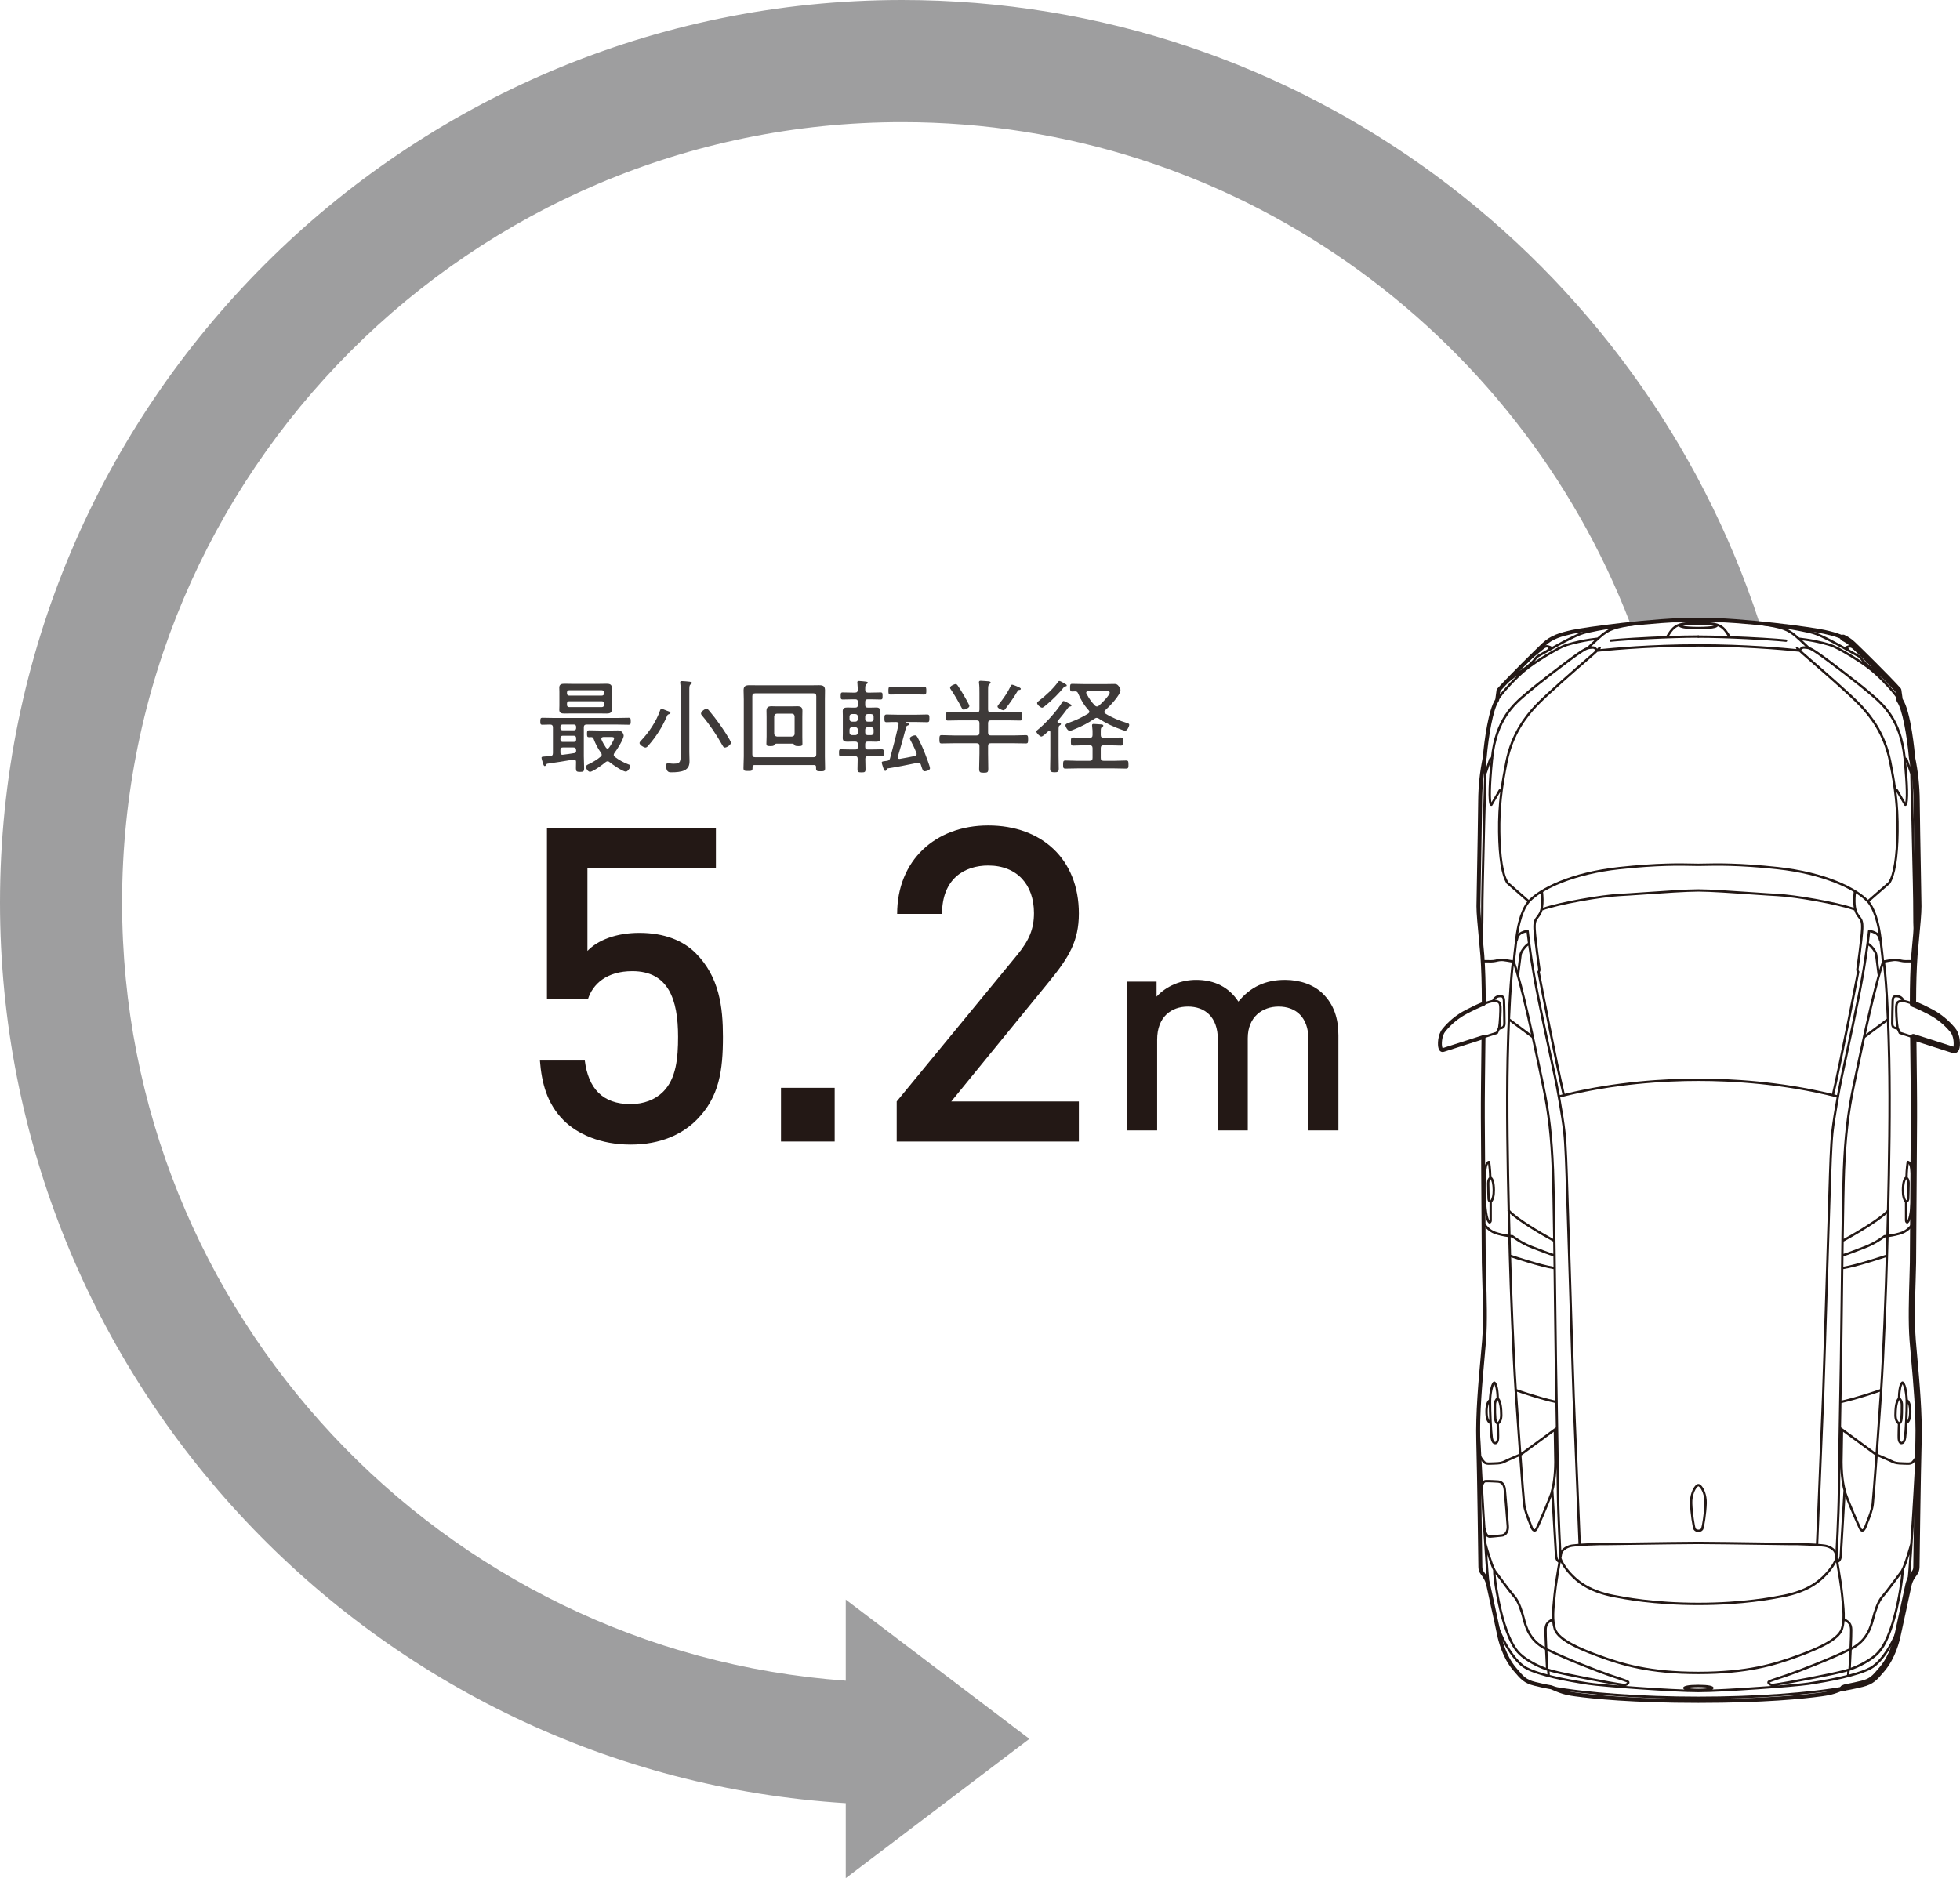
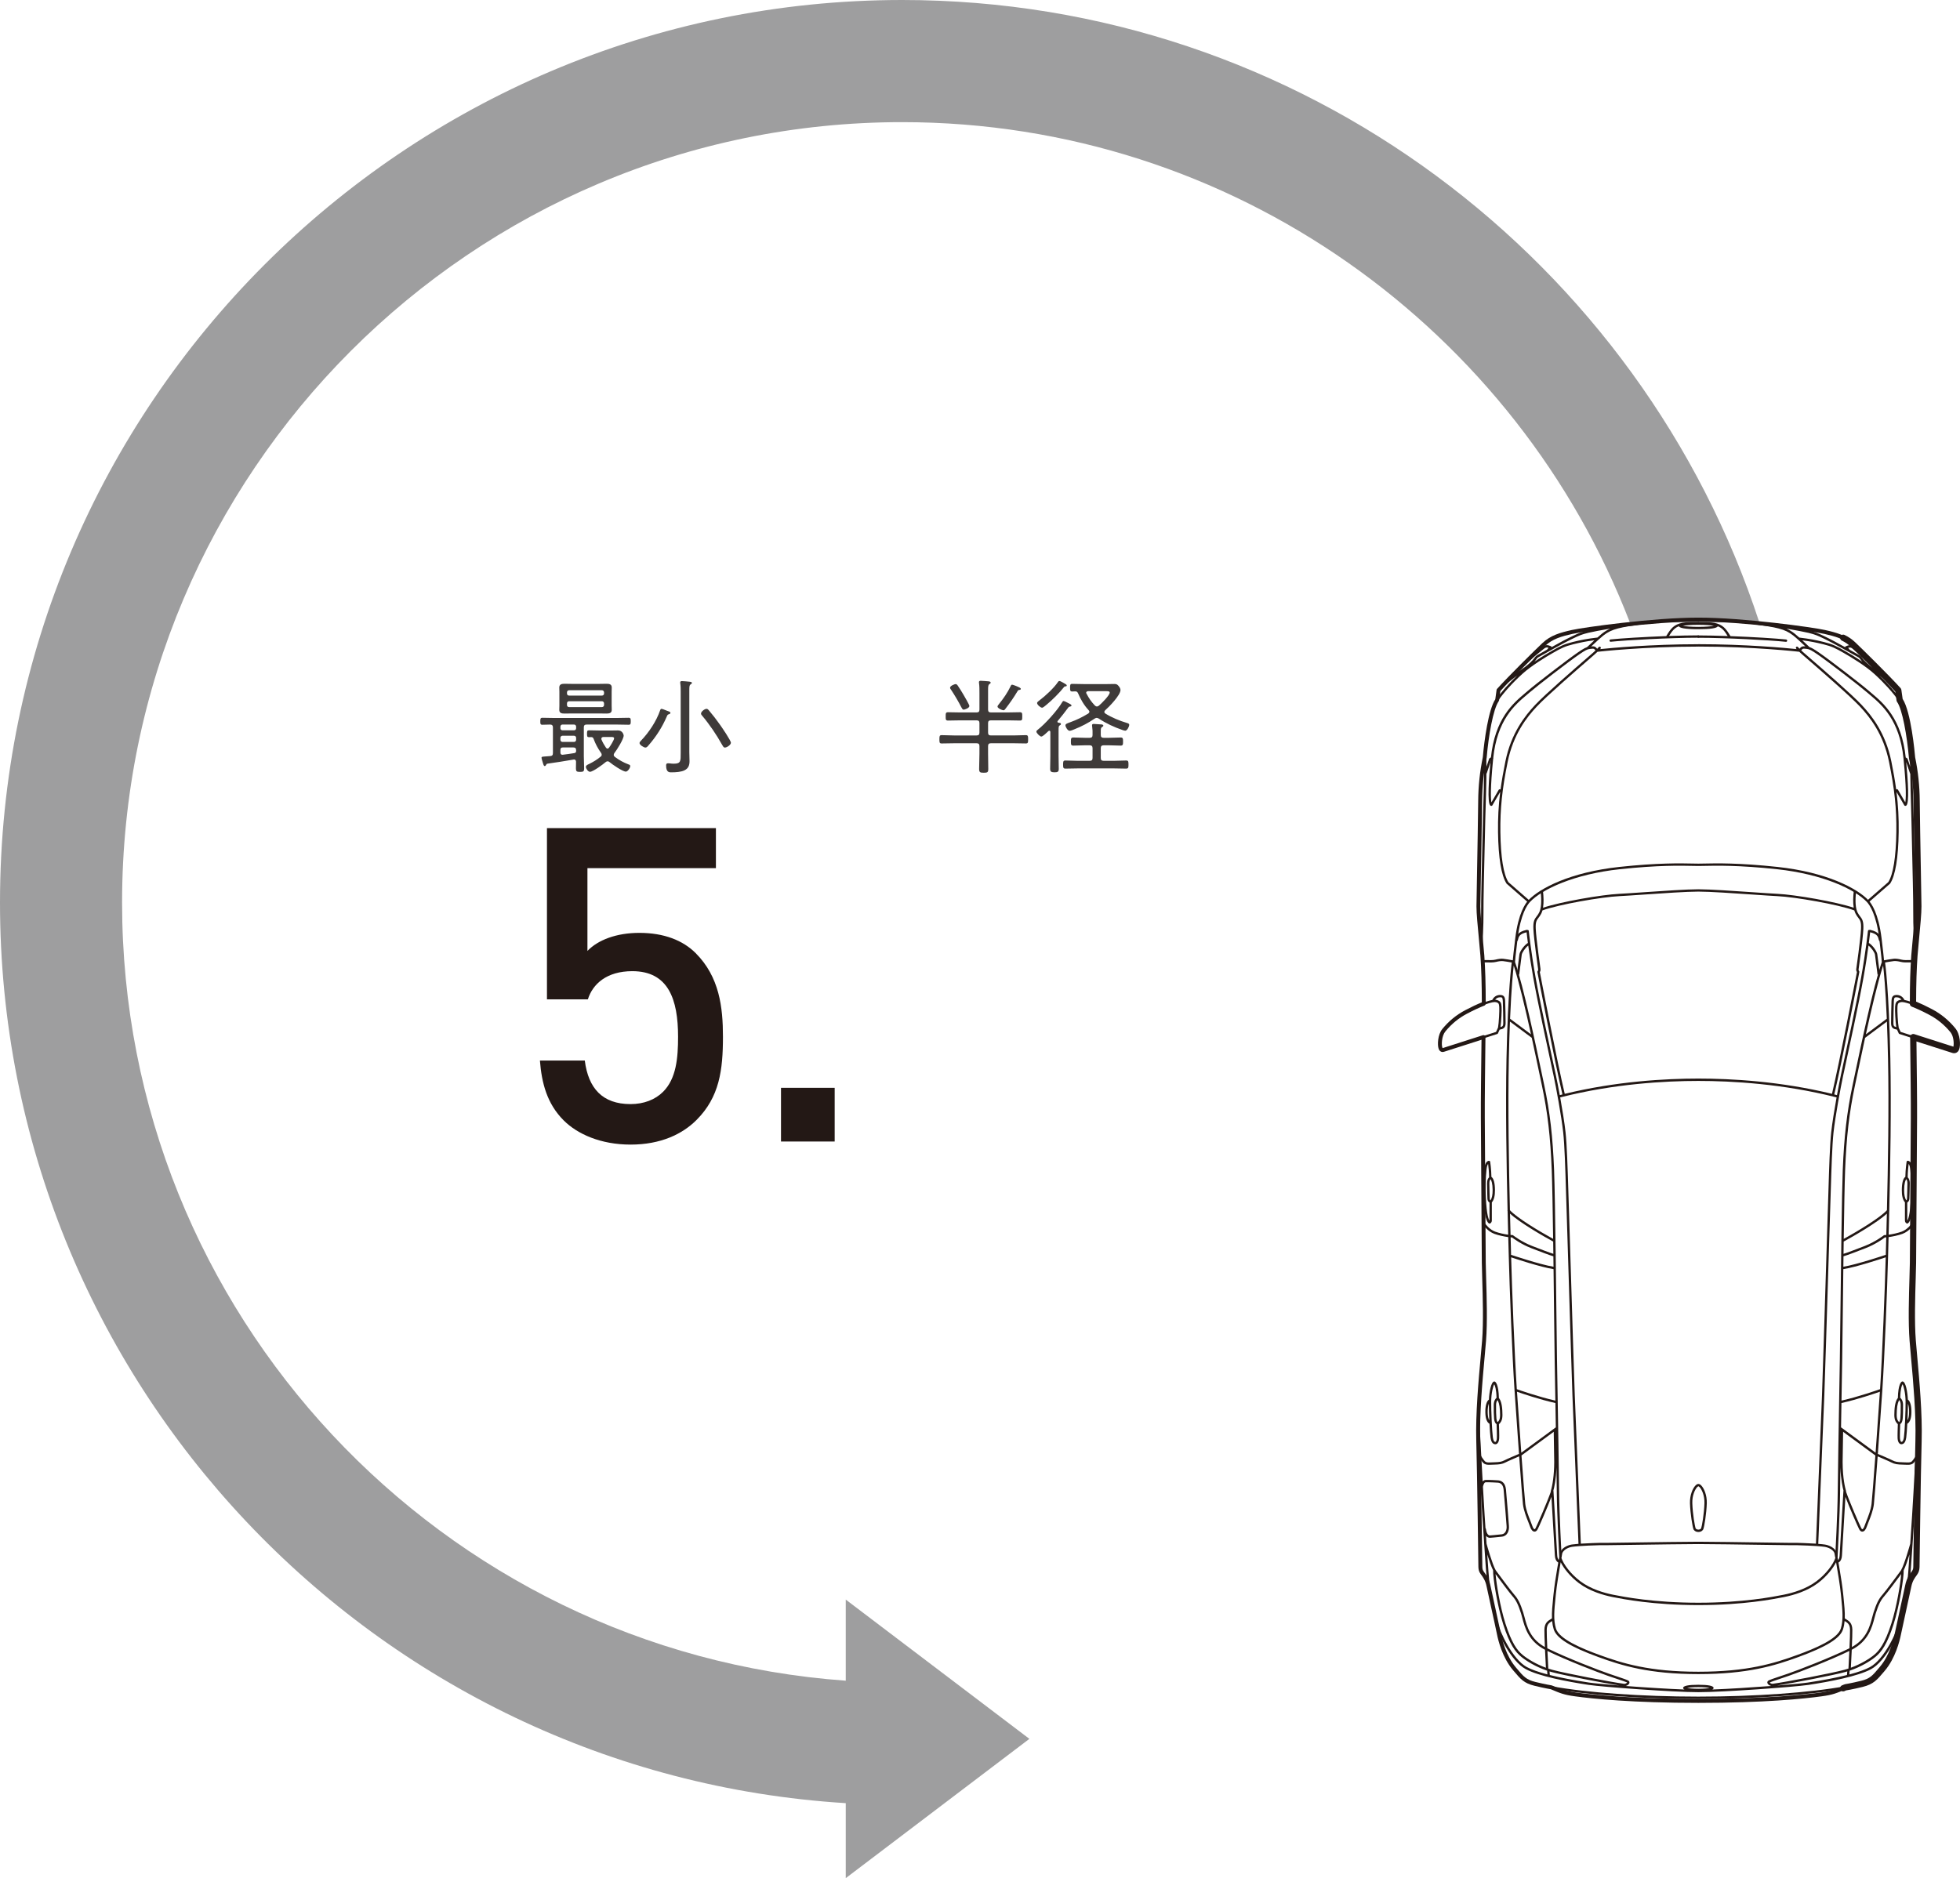
<svg xmlns="http://www.w3.org/2000/svg" version="1.1" id="レイヤー_1" x="0px" y="0px" viewBox="0 0 250.4 240" enable-background="new 0 0 250.4 240" xml:space="preserve">
  <g>
    <g>
      <g>
        <path fill="#231815" d="M88.988,143.114c-1.799,1.8-4.553,3.15-8.432,3.15c-3.822,0-6.802-1.35-8.544-3.094     c-2.136-2.137-2.811-4.781-3.035-7.649h5.733c0.449,3.543,2.248,5.568,5.846,5.568c1.686,0,3.147-0.562,4.159-1.574     c1.687-1.688,1.912-4.331,1.912-7.032c0-4.781-1.237-8.381-5.846-8.381c-3.261,0-5.059,1.631-5.677,3.6h-5.227v-21.882h21.585     v5.12H75.048v10.575c1.349-1.407,3.71-2.307,6.633-2.307c3.147,0,5.565,0.957,7.195,2.588c3.035,3.038,3.485,6.919,3.485,10.687     C92.361,136.758,91.911,140.188,88.988,143.114z" />
        <path fill="#231815" d="M99.777,145.87v-6.862h6.858v6.862H99.777z" />
-         <path fill="#231815" d="M114.559,145.87v-5.119l15.401-18.731c1.517-1.856,2.136-3.319,2.136-5.344     c0-3.6-2.136-6.075-5.846-6.075c-3.036,0-5.902,1.687-5.902,6.188h-5.733c0-6.806,4.834-11.306,11.636-11.306     c6.857,0,11.579,4.331,11.579,11.249c0,3.544-1.292,5.626-3.766,8.663l-12.535,15.357h16.301v5.119H114.559z" />
      </g>
      <g>
-         <path fill="#231815" d="M167.165,144.45v-11.586c0-2.962-1.687-4.236-3.822-4.236c-2.06,0-3.934,1.312-3.934,4.049v11.773h-3.821     v-11.586c0-2.962-1.687-4.236-3.822-4.236c-2.135,0-3.934,1.312-3.934,4.236v11.586h-3.821v-19.01h3.747v1.913     c1.274-1.387,3.147-2.137,5.058-2.137c2.361,0,4.196,0.937,5.396,2.775c1.536-1.875,3.447-2.775,5.957-2.775     c1.948,0,3.672,0.637,4.796,1.724c1.461,1.426,2.023,3.225,2.023,5.362v12.148H167.165z" />
-       </g>
+         </g>
      <path fill="#9E9E9F" d="M115.251,0C51.702,0,0,51.739,0,115.333c0,61.173,47.845,111.351,108.05,115.086V240l23.46-17.798    l-23.46-17.796v10.364c-51.597-3.708-92.453-46.874-92.453-99.437c0-54.99,44.703-99.725,99.654-99.725    c42.344,0,78.571,26.578,92.972,63.931h16.542C209.685,33.417,166.314,0,115.251,0" />
      <path fill="#231815" d="M235.473,216.141c-0.157,0-0.306-0.092-0.37-0.246c-0.085-0.204,0.011-0.439,0.215-0.524l0.229-0.095    c0.03-0.013,0.139-0.054,0.171-0.059c0.007-0.001,0.774-0.12,2.051-0.432c1.124-0.274,1.44-0.651,2.285-1.656l0.133-0.158    c1.217-1.44,1.723-3.454,1.883-4.253c0.135-0.669,0.449-2.095,0.741-3.426c0.264-1.197,0.51-2.315,0.591-2.727    c0.17-0.861,0.57-1.402,0.785-1.693l0.063-0.087c0.138-0.195,0.174-0.306,0.182-0.563c0.001-0.11,0.148-11.851,0.27-16.099    c0.097-3.387-0.279-7.56-0.554-10.606c-0.072-0.805-0.139-1.539-0.188-2.172c-0.189-2.344-0.089-5.646-0.016-8.056    c0.023-0.763,0.043-1.427,0.05-1.928c0.014-1.177,0.044-6.128,0.072-10.69c0.021-3.399,0.041-6.582,0.051-7.83    c0.016-1.906-0.042-6.619-0.083-10.06l-0.002-0.15c0-0.001,0-0.099,0-0.101c0-0.128,0.061-0.249,0.165-0.324    c0.104-0.076,0.237-0.097,0.358-0.058l5.003,1.603c0.079-0.376,0.049-1.329-0.375-1.845c-0.766-0.936-1.682-1.687-2.723-2.234    c-0.852-0.448-1.596-0.796-2.214-1.033c-0.16-0.061-0.264-0.218-0.257-0.389l0.004-0.116c0.001-2.41,0.058-4.281,0.183-6.054    c0.039-0.541,0.112-1.309,0.192-2.136c0.148-1.548,0.317-3.303,0.309-4.122c-0.004-0.508-0.036-2.25-0.074-4.356    c-0.058-3.22-0.131-7.292-0.147-9.125c-0.014-1.835-0.203-3.62-0.578-5.456c-0.247-2.88-0.843-6.245-1.516-7.192    c-0.037-0.052-0.062-0.113-0.07-0.176l-0.161-1.138c-1.599-1.755-4.851-4.945-5.687-5.738c-0.338-0.319-0.711-0.575-1.14-0.782    c-0.199-0.096-0.283-0.335-0.187-0.535c0.096-0.199,0.334-0.285,0.535-0.187c0.504,0.243,0.943,0.544,1.342,0.921    c0.856,0.813,4.231,4.124,5.813,5.873c0.054,0.06,0.088,0.134,0.1,0.213l0.165,1.168c1.08,1.675,1.547,6.863,1.598,7.458    c0.378,1.84,0.573,3.675,0.587,5.563c0.016,1.831,0.089,5.9,0.147,9.118c0.038,2.11,0.069,3.854,0.074,4.363    c0.009,0.861-0.162,2.638-0.312,4.206c-0.079,0.819-0.152,1.581-0.19,2.117c-0.121,1.715-0.177,3.527-0.182,5.857    c0.591,0.241,1.275,0.566,2.038,0.968c1.137,0.598,2.136,1.417,2.969,2.436c0.66,0.804,0.679,2.188,0.503,2.673    c-0.188,0.519-0.61,0.576-0.914,0.469l-4.553-1.458c0.041,3.412,0.094,7.909,0.079,9.767c-0.01,1.248-0.03,4.43-0.051,7.828    c-0.028,4.564-0.058,9.517-0.072,10.696c-0.007,0.504-0.027,1.173-0.05,1.941c-0.073,2.392-0.172,5.668,0.013,7.968    c0.05,0.631,0.116,1.362,0.188,2.164c0.276,3.067,0.655,7.267,0.557,10.701c-0.121,4.242-0.268,15.977-0.27,16.095    c-0.014,0.422-0.1,0.684-0.33,1.009l-0.073,0.1c-0.19,0.257-0.508,0.688-0.643,1.372c-0.082,0.415-0.329,1.54-0.594,2.744    c-0.292,1.325-0.604,2.746-0.738,3.412c-0.173,0.86-0.72,3.031-2.057,4.612l-0.132,0.157c-0.857,1.02-1.33,1.582-2.708,1.918    c-1.314,0.322-2.088,0.441-2.12,0.446l-0.211,0.1C235.577,216.131,235.524,216.141,235.473,216.141z" />
      <path fill="#231815" d="M216.972,217.106c-7.194,0-14.408-0.513-18.827-1.338c-0.082-0.016-0.135-0.094-0.12-0.176    c0.015-0.081,0.087-0.129,0.176-0.12c4.401,0.822,11.594,1.333,18.771,1.333c7.178,0,14.372-0.511,18.773-1.333    c0.091-0.01,0.161,0.039,0.176,0.12c0.015,0.082-0.039,0.16-0.12,0.176C231.382,216.593,224.168,217.106,216.972,217.106z     M216.977,216.238c-3.201,0-12.204-0.659-14.055-0.938c-2.731-0.415-6.339-1.102-8.015-2.017    c-1.871-1.019-3.561-4.504-3.905-6.009c-0.019-0.081,0.032-0.162,0.113-0.18c0.085-0.021,0.162,0.032,0.18,0.113    c0.294,1.287,1.926,4.816,3.755,5.813c0.59,0.322,1.479,0.64,2.639,0.946l-0.038-0.477c-0.028-0.002-0.054-0.011-0.076-0.026    c-1.385-0.481-2.565-1.206-3.211-1.733c-0.798-0.652-1.497-1.607-2.316-4.15c-0.777-2.422-1.336-6.057-1.297-6.914    c-0.233-0.455-0.52-1.3-0.746-2.028c0.11,1.609,0.212,3.016,0.266,3.51c0.009,0.083-0.051,0.157-0.133,0.166    c-0.083,0.002-0.157-0.051-0.166-0.133c-0.069-0.634-0.216-2.746-0.359-4.872c-0.002-0.014-0.003-0.027-0.002-0.04    c-0.052-0.768-0.103-1.536-0.149-2.236l-0.09-1.358c-0.171-2.611-0.628-11.178-0.633-11.264c-0.004-0.083,0.059-0.153,0.142-0.158    c0.08-0.016,0.154,0.059,0.158,0.142c0.003,0.056,0.196,3.671,0.378,6.919c0.089-0.107,0.207-0.187,0.361-0.196    c0.388-0.029,1.588,0.048,1.639,0.051c0.396,0.044,0.88,0.279,0.976,1.146c0.078,0.679,0.367,4.479,0.379,4.641    c0.061,0.632-0.183,1.313-0.863,1.404c-0.582,0.076-1.543,0.149-1.553,0.15c-0.018,0-0.283,0.021-0.511-0.253    c0.022,0.331,0.044,0.667,0.067,1.002c0.069,0.25,0.75,2.671,1.162,3.371c0.006,0.011,0.011,0.022,0.015,0.034    c0.345,0.468,1.942,2.63,2.362,3.104c0.491,0.554,0.772,1.113,1.153,2.302c0.057,0.178,0.11,0.38,0.167,0.599    c0.308,1.174,0.725,2.766,2.598,3.801c-0.041-0.94-0.073-1.839-0.064-2.215c0.019-0.866,0.427-1.116,0.821-1.358    c0.048-0.029,0.097-0.059,0.145-0.09c-0.033-0.785,0.054-1.651,0.159-2.696l0.039-0.384c0.186-1.88,0.828-5.288,0.834-5.322    c0.349-0.869,1.453-1.031,1.5-1.038c0.226-0.033,0.526-0.062,0.857-0.087c-0.059-1.431-0.655-15.877-0.773-18.932    c-0.076-1.974-0.316-9.799-0.509-16.086c-0.125-4.053-0.231-7.539-0.268-8.597c-0.017-0.513-0.034-1.081-0.053-1.678    c-0.077-2.538-0.173-5.696-0.35-7.281c-0.226-2.046-0.876-5.62-1.239-7.307l-0.163-0.75c-0.562-2.587-1.876-8.646-2.417-11.691    c-0.291-1.63-0.504-3.073-0.647-4.13c-0.399,0.309-0.796,0.917-0.83,1.169c-0.044,0.355-0.325,2.548-0.325,2.548l-0.298-0.038    c0,0,0.281-2.191,0.325-2.548c0.051-0.383,0.586-1.156,1.083-1.466c-0.087-0.667-0.142-1.143-0.167-1.362    c-0.929,0.231-1.003,0.543-1.113,1.011c-0.019,0.081-0.099,0.129-0.181,0.112c-0.081-0.02-0.131-0.101-0.112-0.181    c0.119-0.5,0.231-0.973,1.397-1.249c0.037-0.008,0.071-0.003,0.101,0.012c0.015-0.005,0.03-0.006,0.042-0.006    c0.076,0,0.142,0.058,0.149,0.135c0.003,0.025,0.27,2.583,0.87,5.942c0.539,3.04,1.854,9.094,2.415,11.68l0.163,0.75    c0.14,0.652,0.323,1.584,0.508,2.603l0.067-0.017c0.092-0.023,0.184-0.047,0.276-0.069c-0.989-4.15-3.178-15.524-3.2-15.639    c-0.01-0.049,0.006-0.1,0.042-0.136c0.08-0.078,0.052-0.233,0.052-0.235c-0.023-0.163-0.544-3.811-0.607-5.138    c-0.047-1.001,0.158-1.268,0.417-1.606c0.102-0.133,0.207-0.27,0.313-0.475c0.271-0.519,0.34-1.445,0.202-2.681    c-0.009-0.083,0.05-0.157,0.133-0.166c0.083-0.007,0.157,0.05,0.166,0.133c0.071,0.63,0.112,1.419,0.002,2.084    c2.199-0.751,7.498-1.673,9.752-1.779c0.656-0.03,1.781-0.108,3.083-0.198c2.461-0.17,5.525-0.382,7.008-0.382    c1.482,0,4.547,0.212,7.01,0.382c1.301,0.09,2.425,0.167,3.08,0.198c2.259,0.105,7.565,1.029,9.758,1.781    c-0.11-0.666-0.069-1.458,0.001-2.09c0.009-0.083,0.078-0.144,0.166-0.133c0.083,0.009,0.142,0.083,0.133,0.166    c-0.138,1.237-0.067,2.164,0.203,2.681c0.107,0.206,0.212,0.343,0.313,0.475c0.258,0.338,0.463,0.604,0.417,1.606    c-0.06,1.328-0.583,4.975-0.605,5.13c-0.002,0.01-0.029,0.165,0.05,0.243c0.036,0.036,0.052,0.086,0.042,0.136    c-0.022,0.115-2.21,11.458-3.204,15.641c0.094,0.023,0.188,0.047,0.283,0.071l0.063,0.016c0.186-1.02,0.369-1.954,0.509-2.606    l0.146-0.672c0.564-2.599,1.886-8.687,2.431-11.757c0.6-3.36,0.867-5.917,0.87-5.942c0.009-0.082,0.081-0.138,0.165-0.134    c0.009,0.001,0.019,0.003,0.027,0.005c0.029-0.015,0.065-0.02,0.101-0.012c1.167,0.276,1.279,0.749,1.397,1.249    c0.019,0.081-0.031,0.162-0.112,0.181c-0.083,0.018-0.162-0.031-0.181-0.112c-0.11-0.467-0.185-0.779-1.114-1.011    c-0.024,0.22-0.079,0.695-0.167,1.363c0.5,0.312,1.034,1.084,1.082,1.466c0.046,0.356,0.327,2.548,0.327,2.548l-0.298,0.038    c0,0-0.281-2.191-0.328-2.548c-0.035-0.275-0.445-0.87-0.828-1.168c-0.143,1.058-0.355,2.5-0.647,4.13    c-0.546,3.076-1.869,9.167-2.434,11.769l-0.146,0.672c-0.362,1.684-1.012,5.255-1.241,7.308c-0.174,1.581-0.27,4.732-0.347,7.263    c-0.019,0.604-0.036,1.178-0.053,1.695c-0.037,1.052-0.143,4.504-0.266,8.528c-0.194,6.315-0.435,14.175-0.512,16.156    c-0.118,3.058-0.715,17.535-0.773,18.937c0.33,0.024,0.63,0.053,0.856,0.086c0.045,0.006,1.149,0.169,1.492,1.009    c0.015,0.063,0.656,3.471,0.841,5.351l0.039,0.384c0.105,1.042,0.191,1.906,0.16,2.69c0.049,0.032,0.098,0.062,0.147,0.092    c0.394,0.242,0.802,0.492,0.821,1.358c0.009,0.376-0.023,1.275-0.064,2.216c1.875-1.036,2.292-2.628,2.6-3.803    c0.057-0.219,0.11-0.421,0.167-0.599c0.382-1.188,0.662-1.748,1.154-2.301c0.418-0.473,2.007-2.624,2.358-3.1    c0.003-0.013,0.009-0.026,0.016-0.038c0.416-0.706,1.104-3.162,1.164-3.376c0.064-0.958,0.127-1.918,0.181-2.747l0.056-0.852    c0.172-2.609,0.628-11.174,0.633-11.26c0.004-0.083,0.071-0.153,0.158-0.142c0.083,0.004,0.146,0.075,0.142,0.158    c-0.004,0.086-0.461,8.653-0.633,11.264l-0.056,0.852c-0.055,0.832-0.118,1.796-0.182,2.758c0,0.003,0,0.006,0,0.009    c-0.143,2.134-0.291,4.252-0.361,4.888c-0.009,0.082-0.082,0.139-0.166,0.133c-0.083-0.009-0.142-0.083-0.133-0.166    c0.055-0.495,0.158-1.902,0.268-3.515c-0.227,0.728-0.513,1.574-0.746,2.03c0.041,0.851-0.519,4.492-1.297,6.917    c-0.819,2.543-1.519,3.499-2.316,4.15c-0.646,0.528-1.829,1.254-3.216,1.735c-0.021,0.014-0.046,0.023-0.073,0.025l0,0    l-0.039,0.481c1.161-0.306,2.05-0.624,2.641-0.946c1.831-0.999,3.459-4.527,3.751-5.812c0.018-0.081,0.094-0.134,0.18-0.113    c0.081,0.018,0.132,0.099,0.113,0.18c-0.341,1.504-2.028,4.988-3.9,6.01c-1.677,0.915-5.287,1.602-8.02,2.017    C229.183,215.58,220.181,216.238,216.977,216.238z M216.972,215.291c1.292,0,1.948,0.137,1.948,0.407    c0,0.081-0.062,0.146-0.169,0.199c2.115-0.079,5.033-0.263,7.524-0.452c-0.217-0.053-0.424-0.2-0.478-0.365    c-0.043-0.135,0.014-0.264,0.149-0.337c0.198-0.108,0.693-0.274,1.443-0.526c0.315-0.106,0.67-0.225,1.057-0.358    c1.234-0.425,5.337-1.999,7.832-3.233c0.045-0.999,0.082-1.981,0.072-2.369c-0.015-0.703-0.308-0.882-0.677-1.109    c-0.004-0.002-0.008-0.005-0.013-0.007c-0.033,0.364-0.096,0.712-0.202,1.056c-0.351,1.146-2.112,2.241-5.711,3.553    c-3.012,1.102-6.479,2.177-12.772,2.177s-9.76-1.075-12.772-2.177c-3.599-1.313-5.36-2.409-5.711-3.553    c-0.104-0.342-0.168-0.689-0.201-1.051c-0.003,0.002-0.007,0.004-0.011,0.006c-0.37,0.227-0.662,0.406-0.677,1.109    c-0.01,0.388,0.027,1.37,0.072,2.368c2.492,1.234,6.599,2.809,7.834,3.235c0.386,0.133,0.742,0.252,1.057,0.358    c0.75,0.251,1.245,0.417,1.444,0.526c0.135,0.072,0.193,0.202,0.149,0.337c-0.052,0.162-0.252,0.306-0.465,0.361    c2.485,0.189,5.39,0.372,7.5,0.451c-0.106-0.053-0.168-0.118-0.168-0.199C215.026,215.428,215.681,215.291,216.972,215.291z     M215.536,215.697c0.269,0.053,0.752,0.105,1.436,0.105c0.684,0,1.168-0.052,1.438-0.105c-0.269-0.053-0.752-0.105-1.438-0.105    C216.288,215.592,215.804,215.644,215.536,215.697z M235.996,213.584c-0.094,0.029-0.189,0.057-0.285,0.083    c-1.437,0.395-6.517,1.38-8.688,1.72c1.822-0.145,3.325-0.287,3.965-0.384c1.962-0.298,3.632-0.621,4.972-0.958L235.996,213.584z     M197.997,214.044c1.339,0.337,3.008,0.66,4.97,0.958c0.635,0.096,2.116,0.236,3.914,0.379c-2.197-0.347-7.202-1.319-8.633-1.711    c-0.097-0.026-0.192-0.054-0.287-0.083L197.997,214.044z M197.805,213.223c0.171,0.057,0.345,0.109,0.521,0.158    c1.564,0.429,7.42,1.554,9.154,1.787l0,0c0.168,0.026,0.378-0.115,0.394-0.176c-0.183-0.076-0.694-0.248-1.402-0.485    c-0.316-0.106-0.672-0.226-1.059-0.359c-1.216-0.419-5.205-1.948-7.721-3.176C197.738,211.967,197.788,212.911,197.805,213.223z     M236.264,210.968c-2.519,1.229-6.504,2.757-7.719,3.175c-0.387,0.133-0.743,0.253-1.059,0.359    c-0.708,0.237-1.219,0.409-1.396,0.505c0.009,0.04,0.206,0.177,0.387,0.156l0,0c1.741-0.234,7.597-1.359,9.153-1.787    c0.176-0.048,0.349-0.101,0.52-0.157C236.167,212.908,236.217,211.964,236.264,210.968z M199.384,199.632    c-0.204,1.159-0.501,2.945-0.618,4.123l-0.038,0.385c-0.167,1.659-0.287,2.857,0.052,3.969c0.415,1.354,3.353,2.565,5.527,3.359    c2.987,1.092,6.425,2.158,12.669,2.158s9.682-1.066,12.669-2.158c2.174-0.792,5.112-2.003,5.527-3.359    c0.339-1.112,0.219-2.311,0.052-3.969l-0.038-0.385c-0.116-1.174-0.412-2.954-0.617-4.12c-0.392,0.774-1.204,1.821-2.325,2.665    c-1.372,1.034-3.105,1.539-4.317,1.78l-0.06,0.012c-1.276,0.251-5.159,1.017-10.892,1.017c-5.731,0-9.614-0.765-10.89-1.017    l-0.06-0.012c-1.212-0.242-2.945-0.746-4.317-1.78C200.588,201.456,199.774,200.407,199.384,199.632z M191.068,201.144    c0.101,1.25,0.581,4.21,1.265,6.343c0.797,2.473,1.464,3.391,2.221,4.01c0.598,0.489,1.673,1.153,2.944,1.619    c-0.023-0.422-0.072-1.351-0.115-2.298c-2.124-1.094-2.592-2.885-2.904-4.074c-0.056-0.213-0.107-0.41-0.163-0.583    c-0.367-1.143-0.632-1.676-1.092-2.194C192.853,203.547,191.633,201.908,191.068,201.144z M236.572,210.815    c-0.043,0.947-0.092,1.875-0.115,2.297c1.272-0.466,2.348-1.131,2.946-1.62c0.655-0.535,1.377-1.391,2.221-4.01    c0.684-2.132,1.164-5.093,1.265-6.343c-0.565,0.764-1.784,2.403-2.155,2.822c-0.46,0.518-0.726,1.051-1.093,2.194    c-0.056,0.174-0.107,0.371-0.163,0.583C239.167,207.929,238.698,209.721,236.572,210.815z M199.479,199.097    c0.005,0.008,0.009,0.018,0.013,0.027c0.254,0.736,1.114,1.969,2.399,2.935c1.327,1,3.013,1.49,4.194,1.725l0.06,0.012    c1.269,0.25,5.13,1.011,10.832,1.011c5.704,0,9.564-0.761,10.833-1.011l0.06-0.012c1.181-0.235,2.868-0.726,4.194-1.725    c1.286-0.968,2.145-2.2,2.399-2.935c0.003-0.009,0.007-0.017,0.011-0.025c-0.07-0.388-0.116-0.631-0.118-0.641    c-0.268-0.649-1.238-0.794-1.248-0.795c-0.979-0.144-3.474-0.205-3.499-0.206h-0.808c-0.226,0-1.479-0.018-3.106-0.041    c-3.077-0.044-7.292-0.104-8.721-0.104s-5.644,0.06-8.721,0.104c-1.627,0.023-2.88,0.041-3.106,0.041h-0.811    c-0.021,0-2.516,0.062-3.494,0.206c-0.011,0.001-0.98,0.146-1.255,0.824C199.589,198.489,199.546,198.721,199.479,199.097z     M216.977,197.012c1.432,0,5.647,0.06,8.725,0.104c1.625,0.023,2.876,0.041,3.102,0.041h0.811    c0.075,0.002,1.311,0.032,2.381,0.101c0.06-1.45,0.655-15.875,0.772-18.927c0.077-1.979,0.318-9.838,0.512-16.153    c0.124-4.024,0.229-7.477,0.266-8.529c0.018-0.517,0.035-1.09,0.053-1.694c0.077-2.537,0.173-5.694,0.349-7.288    c0.133-1.19,0.406-2.887,0.684-4.435l-0.084-0.021c-6.786-1.722-13.299-2.083-17.569-2.083c-4.269,0-10.783,0.361-17.568,2.083    l-0.088,0.022c0.277,1.55,0.551,3.25,0.682,4.438c0.178,1.597,0.274,4.762,0.352,7.305c0.018,0.597,0.036,1.165,0.053,1.677    c0.036,1.058,0.144,4.544,0.268,8.598c0.193,6.287,0.433,14.112,0.509,16.084c0.118,3.048,0.711,17.445,0.772,18.923    c1.07-0.069,2.303-0.099,2.376-0.101h0.814c0.226,0,1.478-0.018,3.102-0.041C211.33,197.072,215.545,197.012,216.977,197.012z     M189.779,195.28c0.03,0.023,0.051,0.059,0.056,0.1c0.107,0.846,0.486,0.833,0.498,0.83c0.009,0,0.962-0.074,1.536-0.148    c0.481-0.065,0.65-0.589,0.603-1.081c-0.003-0.042-0.302-3.959-0.379-4.633c-0.06-0.545-0.29-0.833-0.703-0.88    c-0.004,0-1.225-0.076-1.592-0.051c-0.193,0.013-0.314,0.392-0.343,0.578c0.084,1.502,0.164,2.86,0.216,3.66l0.09,1.358    C189.767,195.101,189.773,195.19,189.779,195.28z M196.721,124.224c0.186,0.965,2.236,11.579,3.183,15.554    c6.61-1.609,12.907-1.952,17.074-1.952c4.166,0,10.461,0.343,17.068,1.95c0.952-4.006,3.001-14.592,3.188-15.557    c-0.129-0.186-0.086-0.416-0.08-0.444c0.003-0.028,0.542-3.778,0.601-5.091c0.042-0.892-0.116-1.098-0.354-1.409    c-0.104-0.136-0.223-0.291-0.341-0.519c-0.065-0.125-0.119-0.266-0.161-0.418c-0.005-0.001-0.011-0.003-0.017-0.005    c-2.061-0.753-7.533-1.712-9.83-1.819c-0.658-0.031-1.784-0.108-3.087-0.199c-2.458-0.169-5.517-0.381-6.989-0.381    c-1.473,0-4.531,0.211-6.987,0.381c-1.304,0.09-2.431,0.168-3.09,0.199c-2.295,0.107-7.767,1.066-9.831,1.819    c-0.003,0.001-0.007,0.002-0.01,0.003c-0.042,0.154-0.096,0.297-0.162,0.425c-0.119,0.228-0.237,0.382-0.341,0.518    c-0.239,0.312-0.396,0.518-0.354,1.41c0.061,1.313,0.597,5.063,0.603,5.101C196.807,123.809,196.85,124.038,196.721,124.224z     M216.977,195.767c-0.46,0-0.618-0.325-0.624-0.339c-0.13-0.32-0.411-2.018-0.451-3.33c-0.031-1.029,0.343-1.899,0.705-2.271    c0.257-0.265,0.483-0.265,0.74,0c0.361,0.373,0.736,1.243,0.705,2.271c-0.038,1.307-0.32,3.007-0.448,3.323    C217.594,195.442,217.437,195.767,216.977,195.767z M216.628,195.308c0.001,0,0.088,0.158,0.349,0.158    c0.263,0,0.349-0.161,0.353-0.168c0.099-0.247,0.383-1.885,0.421-3.209c0.031-1.006-0.354-1.779-0.62-2.054    c-0.102-0.105-0.154-0.108-0.154-0.108s-0.052,0.003-0.154,0.108c-0.266,0.274-0.651,1.048-0.62,2.054    C216.243,193.418,216.525,195.054,216.628,195.308C216.628,195.308,216.628,195.308,216.628,195.308z M191.052,184.559    c-0.007,0-0.015,0-0.022-0.001h0c-0.242-0.018-0.503-0.135-0.61-0.864c-0.044-0.308-0.092-0.987-0.131-1.757    c-0.002-0.001-0.005-0.003-0.008-0.004c-0.337-0.2-0.508-0.674-0.522-1.449c-0.014-0.802,0.149-1.406,0.436-1.618    c0.006-0.004,0.013-0.008,0.019-0.012c0.042-0.935,0.278-2.321,0.692-2.321c0.021,0,0.041,0.004,0.06,0.013    c0.114,0.049,0.486,0.348,0.526,2.109c0.195,0.198,0.391,0.729,0.435,1.57c0.05,0.915,0.026,1.33-0.418,1.761    c-0.004,0.004-0.008,0.007-0.012,0.011c0.014,0.356,0.054,1.457,0.031,1.811c-0.016,0.297-0.104,0.531-0.246,0.657    C191.212,184.527,191.133,184.559,191.052,184.559z M191.052,184.258L191.052,184.258c0.002,0,0.014-0.003,0.031-0.018    c0.061-0.054,0.131-0.2,0.145-0.449c0.021-0.343-0.02-1.468-0.032-1.799c-0.17-0.103-0.276-0.323-0.315-0.657    c-0.038-0.345-0.063-1.254-0.05-1.837c0.012-0.511,0.237-0.775,0.359-0.881c-0.03-1.133-0.204-1.569-0.298-1.724    c-0.142,0.252-0.375,1.122-0.384,2.197c-0.011,1.194,0.113,3.88,0.21,4.562C190.803,184.239,190.958,184.251,191.052,184.258    L191.052,184.258z M191.317,178.913c-0.08,0.099-0.18,0.282-0.187,0.591c-0.014,0.628,0.015,1.497,0.048,1.797    c0.019,0.162,0.062,0.357,0.163,0.427c0.301-0.314,0.331-0.62,0.284-1.486C191.586,179.478,191.418,179.06,191.317,178.913z     M190.206,179.371c-0.09,0.237-0.156,0.612-0.147,1.108c0.009,0.478,0.079,0.822,0.208,1.026    C190.233,180.75,190.209,179.958,190.206,179.371z M242.9,184.554c-0.08,0-0.157-0.031-0.226-0.091    c-0.143-0.125-0.23-0.359-0.247-0.66c-0.021-0.354,0.018-1.456,0.031-1.811c-0.003-0.003-0.007-0.006-0.01-0.009    c-0.446-0.431-0.47-0.847-0.42-1.762c0.044-0.843,0.239-1.373,0.435-1.57c0.04-1.761,0.411-2.06,0.524-2.109    c0.019-0.008,0.039-0.013,0.06-0.013c0.433,0,0.654,1.418,0.694,2.319c0.007,0.004,0.014,0.008,0.021,0.014    c0.285,0.212,0.447,0.816,0.433,1.617c-0.012,0.773-0.182,1.247-0.521,1.449c-0.002,0.001-0.004,0.002-0.007,0.003    c-0.04,0.772-0.088,1.452-0.133,1.757c-0.106,0.729-0.369,0.846-0.612,0.864l0,0C242.916,184.554,242.908,184.554,242.9,184.554z     M242.76,181.987c-0.012,0.332-0.052,1.458-0.032,1.799c0.019,0.346,0.142,0.466,0.173,0.467c0,0,0,0,0,0    c0.094-0.007,0.25-0.018,0.336-0.607c0.1-0.677,0.224-3.362,0.21-4.561c-0.01-1.083-0.245-1.954-0.387-2.201    c-0.087,0.146-0.265,0.578-0.295,1.727c0.124,0.106,0.35,0.371,0.359,0.882c0.013,0.61-0.011,1.503-0.05,1.837    C243.036,181.665,242.93,181.884,242.76,181.987z M242.638,178.908c-0.101,0.146-0.268,0.562-0.309,1.33    c-0.047,0.866-0.017,1.171,0.285,1.486c0.1-0.07,0.143-0.266,0.162-0.428c0.037-0.317,0.061-1.207,0.048-1.796    C242.819,179.19,242.718,179.006,242.638,178.908z M243.75,179.367c-0.002,0.587-0.026,1.378-0.06,2.132    c0.13-0.206,0.199-0.548,0.206-1.024C243.905,179.979,243.84,179.603,243.75,179.367z M190.294,156.356    c-0.031,0-0.061-0.009-0.086-0.027c-0.429-0.301-0.656-1.629-0.712-4.178c-0.029-1.239,0.08-2.749,0.19-3.173    c0.124-0.475,0.362-0.644,0.544-0.644c0.074,0,0.137,0.054,0.148,0.127c0.001,0.009,0.146,0.931,0.159,1.929    c0.286,0.193,0.442,0.765,0.453,1.66c0.009,0.742-0.121,1.272-0.384,1.577c-0.005,0.005-0.01,0.01-0.015,0.015v2.299    c0,0.288-0.17,0.395-0.271,0.413C190.312,156.355,190.303,156.356,190.294,156.356z M190.113,148.732    c-0.045,0.063-0.095,0.164-0.136,0.321c-0.104,0.403-0.208,1.909-0.18,3.091c0.059,2.655,0.305,3.548,0.493,3.836    c0.001-0.012,0.002-0.025,0.002-0.04v-2.272c-0.157-0.083-0.252-0.247-0.267-0.465c-0.001-0.019-0.051-1.405-0.051-1.986    c0-0.465,0.157-0.677,0.265-0.768C190.232,149.744,190.157,149.07,190.113,148.732z M190.421,150.688    c-0.046,0.045-0.148,0.183-0.148,0.531c0,0.575,0.05,1.956,0.051,1.97c0.008,0.116,0.048,0.173,0.087,0.202    c0.19-0.253,0.286-0.713,0.279-1.336C190.681,151.263,190.551,150.842,190.421,150.688z M243.661,156.352    c-0.009,0-0.018-0.001-0.026-0.002c-0.101-0.018-0.271-0.125-0.271-0.413v-2.299c-0.005-0.005-0.01-0.01-0.015-0.016    c-0.263-0.304-0.393-0.834-0.384-1.576c0.01-0.896,0.167-1.468,0.453-1.661c0.013-0.998,0.158-1.919,0.159-1.929    c0.012-0.073,0.075-0.127,0.148-0.127c0.184,0,0.423,0.169,0.544,0.644c0.109,0.421,0.219,1.932,0.192,3.173    c-0.061,2.551-0.288,3.878-0.714,4.178C243.722,156.343,243.692,156.352,243.661,156.352z M243.665,153.665v2.272    c0,0.015,0,0.028,0.002,0.04c0.187-0.288,0.431-1.182,0.495-3.836c0.026-1.185-0.078-2.69-0.182-3.092    c-0.04-0.156-0.091-0.256-0.137-0.32c-0.044,0.338-0.119,1.012-0.124,1.717c0.107,0.091,0.265,0.303,0.265,0.768    c0,0.58-0.051,1.967-0.051,1.981C243.917,153.417,243.821,153.581,243.665,153.665z M243.533,150.684    c-0.129,0.155-0.259,0.577-0.268,1.366c-0.007,0.623,0.089,1.083,0.279,1.336c0.039-0.029,0.079-0.087,0.087-0.206    c0-0.01,0.051-1.391,0.051-1.966C243.682,150.871,243.583,150.731,243.533,150.684z M244.427,132.686    c-0.015,0-0.03-0.002-0.046-0.007l-1.718-0.548c-0.04-0.013-0.073-0.042-0.091-0.081l-0.217-0.476    c-0.433-0.079-0.762-0.195-0.762-0.82c0-0.511,0.032-2.324,0.056-2.848c0.027-0.583,0.215-0.768,0.705-0.763    c0.415,0.017,0.75,0.243,0.949,0.638c0.121,0.022,0.257,0.056,0.413,0.102c0.213,0.061,0.456,0.145,0.723,0.248    c0.078,0.03,0.116,0.117,0.086,0.194c-0.03,0.077-0.116,0.114-0.194,0.086c-0.259-0.1-0.494-0.18-0.698-0.239    c-0.562-0.164-0.776-0.145-0.973-0.051c-0.167,0.083-0.218,0.127-0.251,0.56c-0.032,0.434,0.048,2.081,0.165,2.657l0.244,0.526    l1.655,0.528c0.079,0.025,0.123,0.11,0.097,0.189C244.55,132.645,244.491,132.686,244.427,132.686z M242.242,127.441    c-0.194,0-0.272,0.055-0.292,0.479c-0.024,0.521-0.056,2.325-0.056,2.834c0,0.332,0.078,0.426,0.362,0.493    c-0.114-0.732-0.179-2.169-0.148-2.589c0.035-0.46,0.104-0.651,0.419-0.808c0.128-0.061,0.254-0.095,0.401-0.101    c-0.122-0.158-0.308-0.293-0.587-0.305C242.306,127.442,242.272,127.441,242.242,127.441z M189.526,132.684    c-0.063,0-0.123-0.041-0.143-0.104c-0.025-0.079,0.018-0.164,0.097-0.189l1.647-0.526l0.253-0.559    c0.107-0.548,0.188-2.194,0.156-2.625c-0.033-0.433-0.083-0.476-0.252-0.558c-0.194-0.096-0.408-0.115-0.973,0.049    c-0.204,0.059-0.438,0.139-0.717,0.246c-0.077,0.026-0.165-0.009-0.194-0.087c-0.029-0.078,0.009-0.165,0.087-0.194    c0.287-0.109,0.529-0.192,0.74-0.254c0.157-0.045,0.293-0.08,0.415-0.102c0.2-0.395,0.535-0.62,0.949-0.637    c0.491-0.007,0.675,0.18,0.702,0.763c0.027,0.533,0.056,2.332,0.056,2.848c0,0.625-0.33,0.742-0.764,0.82l-0.212,0.475    c-0.018,0.039-0.05,0.068-0.091,0.081l-1.711,0.546C189.557,132.681,189.541,132.684,189.526,132.684z M191.016,127.749    c0.147,0.006,0.273,0.041,0.4,0.103c0.316,0.154,0.385,0.345,0.42,0.806c0.032,0.422-0.037,1.888-0.146,2.588    c0.281-0.067,0.358-0.162,0.358-0.492c0-0.513-0.029-2.303-0.056-2.833c-0.023-0.491-0.123-0.488-0.39-0.477    C191.324,127.455,191.138,127.591,191.016,127.749z M189.245,120.723c-0.003,0-0.006,0-0.01,0c-0.083-0.005-0.146-0.077-0.14-0.16    c0.001-0.022,0.144-2.262,0.126-3.987c-0.017-1.282,0.094-5.942,0.167-9.025c0.027-1.157,0.05-2.125,0.061-2.676    c0.011-0.526,0.032-1.215,0.054-1.973c0.067-2.23,0.15-5.007,0.058-6.007c-0.007-0.083,0.053-0.156,0.136-0.164    c0.078-0.002,0.156,0.054,0.164,0.136c0.094,1.018,0.01,3.804-0.057,6.043c-0.023,0.756-0.043,1.444-0.054,1.969    c-0.011,0.551-0.034,1.52-0.061,2.677c-0.073,3.082-0.183,7.738-0.166,9.015c0.018,1.736-0.126,3.987-0.127,4.01    C189.39,120.662,189.324,120.723,189.245,120.723z M244.699,120.714c-0.079,0-0.145-0.061-0.15-0.141    c-0.001-0.022-0.147-2.273-0.125-4.01c0.015-1.275-0.094-5.925-0.167-9.002c-0.027-1.163-0.05-2.137-0.061-2.69    c-0.011-0.507-0.031-1.166-0.053-1.892c-0.04-1.338-0.086-2.87-0.098-4.113c-0.017-0.016-0.03-0.036-0.038-0.059l-0.481-1.427    c0.237,2.474,0.406,5.248,0.016,5.558c-0.054,0.042-0.12,0.054-0.182,0.035c-0.035-0.012-0.064-0.036-0.082-0.067l-0.986-1.705    l-0.005,0.003c0.219,1.746,0.302,3.354,0.278,5.12c-0.046,3.282-0.422,5.557-1.087,6.578c-0.008,0.012-0.017,0.022-0.027,0.031    l-2.6,2.268c-0.062,0.055-0.157,0.048-0.212-0.015c-0.055-0.062-0.048-0.157,0.015-0.212l2.584-2.253    c0.627-0.982,0.983-3.194,1.027-6.4c0.04-2.966-0.223-5.484-0.935-8.981c-0.724-3.549-2.461-5.721-3.706-7.046    c-1.292-1.38-5.103-4.683-6.73-6.093c-0.321-0.278-0.55-0.476-0.645-0.561c-0.154-0.136-0.281-0.254-0.386-0.354    c-0.196-0.022-5.896-0.664-12.86-0.665c-0.012,0.003-0.023,0.004-0.036,0.004c-6.892,0-12.553,0.627-12.88,0.664    c-0.105,0.101-0.235,0.221-0.391,0.36c-0.095,0.084-0.324,0.283-0.646,0.562c-1.627,1.41-5.437,4.711-6.728,6.09    c-1.247,1.33-2.987,3.506-3.708,7.047c-0.711,3.489-0.972,6.007-0.933,8.981c0.042,3.203,0.397,5.415,1.027,6.4l2.584,2.253    c0.062,0.055,0.069,0.149,0.015,0.212c-0.055,0.063-0.149,0.069-0.212,0.015l-2.601-2.268c-0.011-0.009-0.02-0.02-0.027-0.031    c-0.668-1.024-1.043-3.299-1.087-6.578c-0.023-1.77,0.059-3.379,0.277-5.124l-0.007-0.004l-0.989,1.705    c-0.018,0.032-0.047,0.055-0.081,0.067c-0.064,0.02-0.129,0.008-0.182-0.034c-0.417-0.331-0.194-3.487,0.066-6.077    c0.507-5.021,2.837-6.99,4.379-8.292c0.127-0.107,0.248-0.209,0.362-0.308c0.952-0.827,4.991-3.942,6.382-4.896    c0.75-0.513,1.088-0.703,1.486-0.744l0.127-0.013c0.285-0.031,0.531-0.058,0.735,0.167l0.111,0.126    c0.141-0.142,0.203-0.214,0.204-0.216c0.054-0.062,0.148-0.071,0.212-0.019c0.063,0.054,0.072,0.148,0.019,0.212    c-0.002,0.003-0.021,0.025-0.06,0.067c1.405-0.146,6.49-0.625,12.518-0.626c0.012-0.003,0.023-0.004,0.036-0.004    c6.053,0,11.158,0.482,12.552,0.627c-0.042-0.045-0.062-0.07-0.065-0.073c-0.053-0.063-0.044-0.158,0.02-0.211    c0.064-0.052,0.159-0.043,0.212,0.02c0.001,0.001,0.062,0.074,0.202,0.215l0.106-0.121c0.183-0.199,0.397-0.201,0.639-0.178    c-0.412-0.39-1.161-1.088-1.538-1.383c-0.567-0.447-1.094-0.7-1.879-0.905c-0.789-0.203-1.707-0.336-3.228-0.556l-0.415-0.06    c-0.083-0.012-0.139-0.088-0.127-0.17c0.012-0.082,0.082-0.14,0.17-0.127l0.415,0.06c0.692,0.101,1.26,0.183,1.75,0.262    c0.032-0.047,0.084-0.078,0.148-0.065c2.2,0.341,4.228,0.703,5.165,0.923c0.88,0.207,1.317,0.417,1.872,0.683l0.274,0.13    c0.607,0.285,1.598,0.824,2.47,1.309c0.001-0.004,0.001-0.008,0.002-0.011c0.012-0.046,0.044-0.084,0.087-0.103    c0.388-0.164,0.674-0.246,1.096,0.098c0.352,0.288,1.976,1.594,1.976,1.594l-0.188,0.234c0,0-1.625-1.307-1.978-1.595    c-0.232-0.188-0.369-0.207-0.601-0.127l0.196,0.241c0.308,0.173,0.58,0.327,0.785,0.443c0.193,0.109,0.327,0.185,0.375,0.211    c0.259,0.141,0.333,0.243,0.454,0.412l0.044,0.061c0.114,0.155,0.612,0.716,1.376,1.238c0.733,0.498,2.438,1.832,2.455,1.845    c0.065,0.051,0.077,0.146,0.025,0.211s-0.146,0.077-0.211,0.025c-0.011-0.009-0.771-0.603-1.49-1.144    c1.097,1.047,2.078,2.161,2.683,3.052c0.046,0.069,0.029,0.162-0.04,0.209c-0.067,0.047-0.161,0.03-0.209-0.04    c-0.673-0.991-1.823-2.267-3.078-3.412c-1.175-1.07-2.986-2.163-3.962-2.719c-0.997-0.571-1.508-0.83-2.57-1.088    c-0.97-0.236-1.611-0.37-2.694-0.51c0.449,0.413,0.857,0.804,0.887,0.833c0.009,0.008,0.016,0.017,0.022,0.027    c0.28,0.089,0.608,0.282,1.193,0.682c1.387,0.951,5.424,4.066,6.379,4.896c0.113,0.098,0.234,0.2,0.36,0.307    c1.536,1.296,3.854,3.252,4.374,8.226l0.17,0.098c0.032,0.018,0.056,0.047,0.068,0.083l0.337,1    c0.004-0.464,0.017-0.85,0.041-1.115c0.008-0.083,0.08-0.138,0.164-0.136c0.083,0.008,0.144,0.081,0.136,0.164    c-0.094,1.012-0.009,3.824,0.059,6.084c0.022,0.727,0.042,1.387,0.053,1.895c0.011,0.553,0.034,1.527,0.061,2.69    c0.077,3.263,0.182,7.731,0.167,9.013c-0.022,1.724,0.123,3.964,0.124,3.986c0.005,0.083-0.057,0.154-0.14,0.16    C244.706,120.714,244.702,120.714,244.699,120.714z M241.353,112.82h0.004H241.353z M203.484,82.894    c-0.064,0-0.145,0.008-0.25,0.019l-0.129,0.014c-0.312,0.032-0.589,0.174-1.346,0.692c-1.385,0.95-5.407,4.052-6.354,4.875    c-0.115,0.1-0.237,0.203-0.365,0.311c-1.505,1.271-3.779,3.192-4.274,8.093c-0.396,3.944-0.31,5.226-0.229,5.635l0.931-1.604    c0.042-0.071,0.132-0.095,0.204-0.056l0.03,0.017c0.148-1.113,0.353-2.289,0.62-3.599c0.737-3.616,2.512-5.836,3.783-7.193    c1.302-1.39,5.12-4.699,6.75-6.112c0.321-0.278,0.549-0.476,0.644-0.56c0.131-0.116,0.243-0.219,0.336-0.308l-0.12-0.136    C203.654,82.916,203.592,82.894,203.484,82.894z M242.349,100.848c0.052,0,0.102,0.027,0.13,0.075l0.93,1.606    c0.081-0.407,0.167-1.686-0.231-5.636c-0.493-4.902-2.77-6.823-4.276-8.094c-0.128-0.107-0.25-0.21-0.364-0.309    c-0.951-0.826-4.971-3.928-6.352-4.875c-0.749-0.512-1.039-0.661-1.35-0.693l-0.129-0.013c-0.28-0.03-0.382-0.036-0.48,0.07    l-0.114,0.129c0.094,0.089,0.206,0.191,0.337,0.307c0.095,0.084,0.322,0.281,0.642,0.559c1.631,1.413,5.45,4.723,6.752,6.114    c1.269,1.352,3.042,3.568,3.781,7.192c0.268,1.313,0.472,2.489,0.621,3.603l0.029-0.017    C242.298,100.854,242.324,100.848,242.349,100.848z M229.868,81.474c1.367,0.162,2.05,0.3,3.151,0.568    c1.095,0.266,1.647,0.545,2.648,1.119c0.564,0.321,1.404,0.821,2.245,1.393c-0.08-0.088-0.143-0.164-0.186-0.222l-0.045-0.062    c-0.112-0.156-0.154-0.215-0.353-0.322c-0.049-0.026-0.184-0.103-0.38-0.214c-0.852-0.483-2.848-1.613-3.826-2.072l-0.277-0.132    c-0.538-0.258-0.962-0.461-1.81-0.661c-0.584-0.137-1.596-0.33-2.811-0.539c0.382,0.167,0.716,0.373,1.066,0.648    C229.442,81.099,229.648,81.277,229.868,81.474z M228.175,82.017c-0.005,0-0.01,0-0.016-0.001    c-1.935-0.203-7.611-0.516-11.19-0.516c-0.083,0-0.15-0.067-0.15-0.15s0.067-0.15,0.15-0.15c1.107,0,2.415,0.03,3.751,0.077    c-0.411-0.668-0.705-1.028-1.263-1.247c-0.113,0.249-0.949,0.375-2.488,0.375c-1.658,0-2.499-0.147-2.499-0.436    c0-0.28,0.807-0.425,2.398-0.431c0.026-0.023,0.062-0.038,0.1-0.038h0.101c0.5,0,1.518-0.001,1.947,0.09    c1.078,0.23,1.458,0.695,2.062,1.699c2.881,0.108,5.823,0.292,7.11,0.428c0.083,0.009,0.143,0.083,0.134,0.165    C228.317,81.959,228.251,82.017,228.175,82.017z M214.987,79.971c0.354,0.069,1.052,0.134,1.982,0.134    c0.932,0,1.631-0.065,1.985-0.134c-0.354-0.068-1.054-0.132-1.985-0.132C216.039,79.839,215.341,79.902,214.987,79.971z" />
      <path fill="#231815" d="M216.977,217.605c-8.406,0-13.487-0.525-15.767-0.838c-1.409-0.194-1.865-0.387-3.085-0.904    c-0.017-0.007-0.784-0.125-2.094-0.446c-1.327-0.324-1.759-0.837-2.621-1.859l-0.141-0.167c-1.319-1.567-1.853-3.701-2.021-4.545    c-0.138-0.685-0.463-2.163-0.762-3.517c-0.256-1.164-0.493-2.235-0.573-2.637c-0.14-0.716-0.469-1.164-0.666-1.432l-0.073-0.101    c-0.213-0.294-0.29-0.526-0.302-0.917c-0.001-0.123-0.151-11.859-0.27-16.103c-0.099-3.458,0.285-7.683,0.564-10.768    c0.07-0.769,0.133-1.471,0.183-2.08c0.181-2.291,0.083-5.55,0.012-7.93c-0.023-0.791-0.044-1.479-0.05-1.995    c-0.015-1.187-0.045-6.205-0.073-10.797c-0.021-3.36-0.04-6.491-0.05-7.727c-0.016-1.917,0.042-6.687,0.082-9.973l-4.766,1.525    c-0.182,0.065-0.324,0.03-0.41-0.01c-0.135-0.064-0.236-0.188-0.301-0.37c-0.174-0.473-0.126-1.795,0.474-2.528    c0.835-1.017,1.792-1.801,2.925-2.397c0.801-0.421,1.513-0.757,2.119-0.999c-0.005-2.398-0.061-4.241-0.182-5.971    c-0.039-0.536-0.112-1.298-0.191-2.119c-0.15-1.563-0.321-3.335-0.313-4.189c0.005-0.461,0.032-1.938,0.065-3.782    c0.059-3.274,0.14-7.757,0.156-9.701c0.016-1.884,0.209-3.709,0.591-5.58c0.18-2.125,0.722-6.075,1.592-7.385l0.166-1.201    c0.007-0.05,0.028-0.097,0.062-0.134c1.521-1.682,4.801-4.914,5.807-5.865c1.045-0.988,2.26-1.322,3.74-1.657    c1.51-0.339,10.374-1.583,16.174-1.583c5.81,0,14.668,1.244,16.176,1.583c1.48,0.335,2.695,0.669,3.74,1.657    c1.022,0.968,4.321,4.221,5.805,5.865c0.033,0.037,0.055,0.083,0.062,0.133l0.17,1.202c0.868,1.306,1.41,5.259,1.594,7.415    c0.378,1.857,0.57,3.682,0.584,5.551c0.016,1.834,0.089,5.907,0.147,9.126c0.038,2.107,0.069,3.849,0.074,4.357    c0.009,0.854-0.162,2.629-0.312,4.195c-0.079,0.819-0.152,1.579-0.19,2.113c-0.083,1.205-0.178,2.972-0.182,5.972    c0.604,0.241,1.315,0.577,2.118,0.998c1.129,0.595,2.086,1.379,2.925,2.397c0.599,0.731,0.649,2.054,0.477,2.53    c-0.146,0.414-0.47,0.467-0.722,0.376l-4.757-1.522c0.042,3.433,0.097,8.079,0.082,9.972c-0.01,1.248-0.03,4.431-0.05,7.829    c-0.028,4.564-0.058,9.517-0.072,10.695c-0.006,0.515-0.027,1.202-0.051,1.991c-0.072,2.381-0.17,5.641,0.014,7.933    c0.05,0.633,0.117,1.367,0.189,2.171c0.276,3.06,0.654,7.251,0.559,10.676c-0.124,4.244-0.269,15.979-0.27,16.097    c-0.015,0.393-0.092,0.624-0.305,0.923l-0.073,0.1c-0.197,0.268-0.526,0.716-0.667,1.43c-0.082,0.423-0.34,1.592-0.612,2.828    c-0.287,1.3-0.589,2.674-0.721,3.328c-0.17,0.848-0.709,2.987-2.024,4.545l-0.132,0.157c-0.864,1.028-1.298,1.544-2.629,1.869    c-1.308,0.32-2.075,0.438-2.107,0.443c-1.205,0.519-1.661,0.712-3.072,0.906C230.463,217.08,225.382,217.605,216.977,217.605z     M189.53,132.276c0.055,0,0.11,0.019,0.155,0.054c0.065,0.051,0.101,0.132,0.095,0.214l-0.007,0.096    c-0.04,3.272-0.1,8.239-0.084,10.201c0.01,1.235,0.029,4.367,0.05,7.728c0.028,4.59,0.059,9.607,0.073,10.794    c0.006,0.513,0.027,1.198,0.05,1.985c0.072,2.391,0.17,5.667-0.013,7.984c-0.049,0.611-0.113,1.315-0.183,2.086    c-0.279,3.072-0.66,7.279-0.562,10.708c0.119,4.248,0.268,15.987,0.27,16.105c0.01,0.288,0.053,0.42,0.209,0.637l0.069,0.095    c0.207,0.282,0.593,0.807,0.754,1.631c0.08,0.399,0.315,1.467,0.57,2.626c0.299,1.357,0.625,2.839,0.764,3.526    c0.161,0.807,0.669,2.843,1.914,4.321l0.141,0.167c0.84,0.998,1.188,1.411,2.356,1.696c1.286,0.314,2.059,0.434,2.066,0.435    c0.021,0.003,0.085,0.028,0.104,0.036c1.208,0.512,1.615,0.684,2.958,0.869c2.268,0.311,7.323,0.833,15.699,0.833    s13.431-0.522,15.699-0.833c1.345-0.185,1.752-0.357,2.96-0.869c0.019-0.008,0.083-0.033,0.104-0.036    c0.008-0.001,0.78-0.121,2.064-0.435c1.172-0.286,1.521-0.702,2.365-1.705l0.133-0.158c1.24-1.469,1.752-3.511,1.916-4.32    c0.131-0.655,0.435-2.033,0.722-3.336c0.271-1.23,0.528-2.395,0.61-2.816c0.163-0.825,0.548-1.349,0.755-1.631l0.068-0.093    c0.156-0.219,0.201-0.357,0.212-0.646c0.001-0.111,0.146-11.851,0.27-16.099c0.095-3.395-0.282-7.569-0.557-10.617    c-0.073-0.806-0.139-1.542-0.189-2.177c-0.187-2.319-0.087-5.595-0.016-7.988c0.024-0.786,0.044-1.47,0.051-1.982    c0.014-1.178,0.044-6.129,0.072-10.692c0.021-3.398,0.041-6.582,0.051-7.83c0.015-1.906-0.042-6.617-0.083-10.057l-0.002-0.255    c0-0.08,0.038-0.155,0.103-0.202c0.065-0.048,0.147-0.061,0.224-0.037l5.093,1.63c0.046,0.016,0.066-0.001,0.091-0.07    c0.116-0.323,0.087-1.457-0.393-2.043c-0.795-0.964-1.702-1.708-2.771-2.271c-0.859-0.451-1.61-0.8-2.23-1.038    c-0.1-0.039-0.165-0.136-0.161-0.243l0.004-0.116c0.002-3.038,0.099-4.83,0.183-6.051c0.039-0.539,0.112-1.303,0.191-2.126    c0.149-1.554,0.318-3.314,0.31-4.142c-0.004-0.508-0.036-2.248-0.074-4.353c-0.058-3.221-0.131-7.296-0.147-9.131    c-0.014-1.837-0.203-3.631-0.579-5.484c-0.241-2.796-0.824-6.236-1.543-7.248c-0.023-0.033-0.039-0.07-0.044-0.11l-0.167-1.184    c-1.5-1.652-4.72-4.828-5.726-5.78c-0.952-0.9-2.102-1.215-3.506-1.532c-1.496-0.336-10.291-1.571-16.065-1.571    c-5.765,0-14.565,1.234-16.064,1.571c-1.403,0.317-2.553,0.631-3.506,1.532c-0.99,0.936-4.194,4.092-5.727,5.779l-0.164,1.183    c-0.005,0.04-0.021,0.078-0.044,0.111c-0.721,1.015-1.304,4.454-1.541,7.219c-0.379,1.868-0.569,3.662-0.585,5.512    c-0.016,1.947-0.097,6.432-0.156,9.706c-0.033,1.842-0.06,3.317-0.065,3.778c-0.007,0.827,0.162,2.585,0.312,4.136    c0.079,0.825,0.153,1.592,0.192,2.131c0.123,1.755,0.179,3.625,0.183,6.061c0,0.011,0,0.021-0.002,0.032l-0.016,0.123    c-0.012,0.091-0.072,0.169-0.158,0.202c-0.618,0.238-1.362,0.585-2.211,1.031c-1.073,0.565-1.979,1.308-2.771,2.272    c-0.481,0.587-0.508,1.72-0.39,2.04c0.025,0.072,0.046,0.089,0.047,0.089l5.143-1.648    C189.479,132.28,189.505,132.276,189.53,132.276z" />
      <path fill="#231815" d="M234.759,199.703c-0.072,0-0.136-0.052-0.148-0.126c-0.014-0.082,0.042-0.159,0.124-0.173l0,0    c-0.001,0,0.259-0.072,0.289-0.673c0.045-0.748,0.481-8.205,0.481-8.205c0.001-0.017,0.004-0.033,0.01-0.047    c-0.112-0.407-0.337-1.394-0.396-2.955c-0.021,1.423-0.037,2.58-0.041,3.244c-0.022,2.616-0.312,8.071-0.314,8.125    c-0.004,0.083-0.08,0.159-0.158,0.142c-0.083-0.004-0.146-0.075-0.142-0.158c0.003-0.055,0.292-5.503,0.313-8.112    c0.015-2.142,0.14-9.395,0.223-14.194l0.047-2.752c0.018-1.062,0.043-3.175,0.073-5.749c0.073-6.176,0.183-15.511,0.301-18.55    c0.167-4.264,0.529-7.396,1.251-10.811l0.255-1.214c0.838-3.998,2.397-11.427,3.482-14.554c-0.004-0.096-0.039-0.651-0.328-3.024    c-0.382-3.097-1.235-4.292-1.584-4.662c-1.536-1.63-5.669-3.554-11.442-4.177c-4.907-0.527-7.807-0.462-9.364-0.429    c-0.285,0.006-0.52,0.011-0.708,0.011s-0.424-0.005-0.709-0.011c-1.557-0.034-4.459-0.098-9.364,0.429    c-5.774,0.623-9.908,2.547-11.444,4.177c-0.349,0.37-1.2,1.563-1.582,4.663c-0.285,2.323-0.325,2.903-0.33,3.018    c1.084,3.123,2.644,10.559,3.483,14.559l0.255,1.215c0.721,3.4,1.083,6.532,1.251,10.811c0.075,1.917,0.146,6.337,0.207,10.89    c0,0.005,0,0.011,0,0.017c0.035,2.663,0.067,5.37,0.094,7.647c0.03,2.571,0.055,4.683,0.073,5.745l0.045,2.617    c0.079,4.55,0.21,12.167,0.227,14.33c0.02,2.609,0.309,8.057,0.312,8.112c0.004,0.083-0.059,0.153-0.142,0.158    c-0.08,0.016-0.153-0.059-0.158-0.142c-0.003-0.055-0.292-5.51-0.312-8.125c-0.005-0.659-0.021-1.827-0.042-3.26    c-0.056,1.574-0.281,2.561-0.395,2.969c0.006,0.015,0.01,0.032,0.011,0.049c0,0,0.437,7.457,0.479,8.204    c0.031,0.603,0.292,0.674,0.294,0.675c0.079,0.02,0.131,0.098,0.114,0.177s-0.097,0.129-0.168,0.119    c-0.021-0.003-0.497-0.092-0.54-0.955c-0.034-0.602-0.325-5.573-0.437-7.47c-0.553,1.451-1.572,3.785-1.758,4.139    c-0.142,0.269-0.303,0.315-0.43,0.304c-0.225-0.02-0.426-0.26-0.553-0.66c-0.045-0.139-0.122-0.33-0.211-0.555    c-0.252-0.629-0.597-1.492-0.69-2.284c-0.061-0.53-0.26-3.119-0.479-6.119l-0.012,0.003l0,0c0.007,0-1.423,0.606-1.765,0.787    c-0.403,0.209-0.781,0.254-1.381,0.267c-0.132,0.003-0.25,0.008-0.357,0.013c-0.421,0.018-0.693,0.031-0.949-0.127    c-0.228-0.141-0.551-0.646-0.807-1.071l-0.034-0.056c-0.01-0.012-0.018-0.027-0.023-0.042c-0.026-0.073,0.007-0.154,0.077-0.188    c0.125-0.06,0.187,0.046,0.238,0.13c0.423,0.703,0.619,0.916,0.708,0.971c0.177,0.109,0.39,0.099,0.777,0.083    c0.109-0.005,0.229-0.01,0.364-0.014c0.64-0.014,0.931-0.068,1.249-0.233c0.353-0.186,1.754-0.78,1.813-0.805l0.081-0.019    c-0.212-2.905-0.44-6.14-0.58-8.244c-0.292-4.402-0.622-12.865-0.729-16.994l-0.041-1.543c-0.008-0.293-0.016-0.605-0.025-0.934    c-0.526-0.071-1.247-0.22-1.775-0.416c-0.835-0.307-1.389-1.084-1.492-1.237c-0.046-0.069-0.028-0.163,0.042-0.209    c0.068-0.045,0.162-0.028,0.208,0.042c0.093,0.139,0.597,0.847,1.346,1.122c0.481,0.178,1.158,0.322,1.663,0.394    c-0.024-0.902-0.05-1.921-0.077-3.026c-0.022-0.042-0.022-0.091-0.003-0.132c-0.131-5.524-0.266-13.16-0.138-19.341    c0.188-8.938,0.663-12.208,0.668-12.24c0.002-0.016,0.007-0.031,0.014-0.045c-0.324-0.058-0.945-0.167-1.146-0.182    c-0.242-0.016-0.527,0.018-0.873,0.105c-0.318,0.086-0.865,0.076-1.162,0.064c-0.238-0.01-0.35-0.006-0.417,0.047    c-0.064,0.052-0.16,0.042-0.211-0.023c-0.052-0.065-0.042-0.16,0.023-0.211c0.16-0.129,0.362-0.123,0.616-0.114    c0.228,0.009,0.782,0.024,1.075-0.055c0.379-0.096,0.693-0.135,0.969-0.114c0.235,0.016,0.953,0.145,1.251,0.199    c0.028-0.338,0.105-1.111,0.316-2.83c0.393-3.188,1.293-4.441,1.662-4.832c1.458-1.548,5.379-3.595,11.63-4.27    c4.926-0.529,7.84-0.465,9.403-0.431c0.282,0.006,0.515,0.011,0.702,0.011s0.42-0.005,0.702-0.011    c1.565-0.034,4.479-0.098,9.403,0.431c6.249,0.674,10.17,2.721,11.628,4.27c0.369,0.392,1.271,1.646,1.665,4.832    c0.209,1.716,0.286,2.49,0.314,2.829c0.297-0.054,1.02-0.183,1.255-0.2c0.276-0.019,0.589,0.019,0.965,0.113    c0.282,0.077,0.795,0.068,1.076,0.056c0.256-0.008,0.456-0.017,0.617,0.113c0.064,0.052,0.075,0.146,0.023,0.211    c-0.053,0.064-0.147,0.075-0.211,0.023c-0.066-0.054-0.178-0.056-0.417-0.047c-0.362,0.015-0.86,0.016-1.163-0.066    c-0.344-0.086-0.629-0.119-0.869-0.104c-0.202,0.015-0.825,0.124-1.149,0.183c0.007,0.015,0.012,0.03,0.015,0.046    c0.005,0.032,0.483,3.302,0.668,12.241c0.128,6.201-0.005,13.804-0.138,19.348c0.015,0.038,0.015,0.081-0.003,0.119    c-0.026,1.104-0.053,2.124-0.077,3.033c0.504-0.072,1.181-0.216,1.662-0.394c0.752-0.276,1.255-0.983,1.349-1.122    c0.047-0.069,0.142-0.087,0.208-0.042c0.069,0.046,0.087,0.14,0.042,0.209c-0.103,0.152-0.655,0.929-1.495,1.237    c-0.528,0.196-1.248,0.345-1.773,0.416c-0.011,0.399-0.021,0.775-0.03,1.124l-0.036,1.353c-0.104,4.025-0.44,12.646-0.727,16.994    c-0.143,2.156-0.369,5.366-0.58,8.243l0.053,0.011c0.086,0.034,1.484,0.628,1.84,0.814c0.317,0.165,0.609,0.219,1.25,0.233    c0.134,0.003,0.254,0.009,0.362,0.014c0.386,0.016,0.6,0.026,0.779-0.083c0.088-0.055,0.282-0.267,0.707-0.969    c0.051-0.085,0.115-0.192,0.239-0.132c0.07,0.033,0.103,0.115,0.077,0.188c-0.006,0.016-0.014,0.03-0.024,0.043l-0.035,0.057    c-0.256,0.424-0.58,0.929-0.806,1.069c-0.257,0.158-0.531,0.146-0.95,0.127c-0.107-0.005-0.225-0.01-0.356-0.013    c-0.601-0.013-0.98-0.058-1.383-0.267c-0.325-0.17-1.616-0.72-1.775-0.789c-0.221,3.011-0.421,5.596-0.483,6.119    c-0.092,0.792-0.437,1.656-0.689,2.286c-0.089,0.224-0.166,0.414-0.21,0.553c-0.127,0.4-0.329,0.641-0.555,0.66    c-0.116,0.012-0.287-0.035-0.426-0.305c-0.185-0.349-1.204-2.679-1.758-4.136c-0.111,1.899-0.402,6.867-0.438,7.469    c-0.043,0.861-0.52,0.95-0.54,0.954C234.775,199.702,234.767,199.703,234.759,199.703z M235.837,190.606    c0.442,1.293,1.739,4.271,1.949,4.668c0.055,0.107,0.105,0.145,0.132,0.145c0,0,0.001,0,0.002,0    c0.06-0.005,0.192-0.132,0.293-0.452c0.046-0.145,0.125-0.342,0.218-0.574c0.246-0.615,0.583-1.457,0.669-2.209    c0.063-0.526,0.266-3.15,0.489-6.194l-4.122-3.025c-0.021,1.247-0.04,2.471-0.058,3.582l-0.004,0.288    c0.008,2.131,0.333,3.355,0.432,3.68C235.849,190.545,235.848,190.577,235.837,190.606z M194.377,185.989    c0.222,3.033,0.423,5.662,0.485,6.195c0.088,0.752,0.425,1.593,0.671,2.208c0.093,0.233,0.172,0.431,0.218,0.575    c0.102,0.319,0.234,0.447,0.293,0.452c0.033-0.008,0.08-0.034,0.137-0.144c0.211-0.401,1.506-3.379,1.948-4.665    c-0.011-0.029-0.012-0.062-0.002-0.094c0.205-0.662,0.426-1.976,0.432-3.68v0c-0.017-1.186-0.038-2.514-0.062-3.871    L194.377,185.989z M235.202,182.396c0.001,0.001,0.002,0.001,0.003,0.002l4.412,3.237c0.198-2.704,0.408-5.682,0.549-7.791    c-0.604,0.213-2.847,0.982-4.911,1.445C235.237,180.302,235.22,181.354,235.202,182.396z M193.803,177.845    c0.138,2.067,0.35,5.062,0.548,7.79l4.41-3.236c0.001-0.001,0.002-0.001,0.003-0.002c-0.018-1.049-0.036-2.104-0.053-3.107    C196.651,178.827,194.411,178.059,193.803,177.845z M235.493,162.178c-0.026,2.076-0.05,4.117-0.071,5.896    c-0.03,2.574-0.055,4.688-0.073,5.75l-0.047,2.753c-0.013,0.75-0.027,1.562-0.041,2.403c2.216-0.503,4.618-1.352,4.927-1.462    c0.284-4.309,0.614-12.786,0.722-16.85C240.406,160.837,237.14,161.923,235.493,162.178z M193.781,177.519    c0.318,0.114,2.714,0.959,4.925,1.461c-0.016-0.907-0.03-1.767-0.044-2.539l-0.045-2.617c-0.018-1.062-0.043-3.174-0.073-5.746    c-0.021-1.78-0.045-3.821-0.071-5.899c-1.642-0.254-4.905-1.337-5.417-1.51C193.167,164.831,193.492,173.157,193.781,177.519z     M193.048,160.355c0.014,0.001,0.028,0.003,0.042,0.008c0.037,0.013,3.638,1.229,5.38,1.511c-0.006-0.445-0.012-0.891-0.018-1.336    c-0.48-0.135-1.501-0.528-2.767-1.016l-0.057-0.022c-1.272-0.493-2.251-1.21-2.462-1.371c-0.051-0.001-0.111-0.005-0.176-0.011    c0.008,0.313,0.016,0.611,0.024,0.892L193.048,160.355z M235.515,160.538c-0.006,0.445-0.012,0.891-0.018,1.335    c1.744-0.282,5.34-1.498,5.377-1.51c0.015-0.005,0.029-0.007,0.044-0.008l0.031-1.155c0.009-0.337,0.019-0.699,0.029-1.082    c-0.065,0.006-0.124,0.009-0.175,0.011c-0.211,0.161-1.191,0.878-2.465,1.371l-0.113,0.043    C236.988,160.02,235.989,160.405,235.515,160.538z M235.54,158.654c-0.007,0.519-0.014,1.043-0.021,1.569    c0.485-0.146,1.436-0.513,2.599-0.96l0.112-0.043c1.369-0.53,2.417-1.35,2.428-1.358c0.078-0.06,0.188-0.032,0.328-0.045    c0.022-0.825,0.046-1.745,0.07-2.734C239.838,156.227,236.75,158.002,235.54,158.654z M192.981,157.815    c0.143,0.013,0.252-0.016,0.33,0.045c0.01,0.008,1.061,0.829,2.425,1.358l0.057,0.022c1.19,0.458,2.163,0.833,2.655,0.982    c-0.007-0.526-0.014-1.05-0.021-1.568c-1.208-0.652-4.294-2.428-5.515-3.572C192.936,156.076,192.959,156.995,192.981,157.815z     M192.901,154.645c0.836,0.939,3.738,2.694,5.52,3.666c-0.054-3.76-0.115-7.162-0.178-8.779c-0.167-4.26-0.527-7.377-1.244-10.76    l-0.256-1.216c-0.284-1.352-0.65-3.098-1.052-4.937l-2.786-2.075c-0.055,1.361-0.105,2.936-0.143,4.741    C192.634,141.473,192.77,149.121,192.901,154.645z M238.275,132.62c-0.402,1.839-0.769,3.585-1.053,4.938l-0.255,1.215    c-0.718,3.396-1.078,6.514-1.244,10.76c-0.063,1.616-0.124,5.018-0.178,8.778c1.785-0.971,4.688-2.727,5.521-3.668    c0.132-5.543,0.267-13.152,0.138-19.356c-0.038-1.807-0.087-3.381-0.142-4.743L238.275,132.62z M192.919,130.185    c0.01,0.004,0.019,0.01,0.027,0.016l2.646,1.971c-0.72-3.269-1.541-6.75-2.205-8.787    C193.302,124.11,193.088,126.192,192.919,130.185z M240.579,123.386c-0.665,2.036-1.485,5.517-2.205,8.786l2.644-1.971    c0.01-0.007,0.02-0.013,0.03-0.018C240.879,126.192,240.665,124.111,240.579,123.386z M189.8,98.903    c-0.016,0-0.032-0.002-0.048-0.008c-0.079-0.027-0.121-0.112-0.095-0.19l0.586-1.737c0.012-0.035,0.036-0.064,0.068-0.083    l0.203-0.116c0.072-0.041,0.165-0.016,0.205,0.056c0.042,0.072,0.016,0.164-0.056,0.205l-0.153,0.087l-0.567,1.683    C189.921,98.863,189.863,98.903,189.8,98.903z M191.268,89.612c-0.029,0-0.059-0.008-0.084-0.026    c-0.069-0.047-0.086-0.14-0.04-0.209c0.607-0.894,1.59-2.01,2.688-3.058c-0.722,0.542-1.486,1.14-1.497,1.148    c-0.065,0.052-0.16,0.04-0.211-0.025s-0.04-0.16,0.025-0.211c0.017-0.014,1.722-1.347,2.457-1.846    c0.757-0.515,1.258-1.081,1.374-1.238l0.045-0.062c0.122-0.168,0.195-0.27,0.452-0.409c0.046-0.025,0.172-0.097,0.355-0.201    c0.211-0.12,0.491-0.278,0.809-0.457l0.192-0.238c-0.232-0.08-0.367-0.061-0.597,0.127c-0.355,0.288-1.979,1.595-1.979,1.595    l-0.188-0.234c0,0,1.624-1.306,1.978-1.594c0.418-0.342,0.704-0.26,1.091-0.098c0.043,0.019,0.076,0.056,0.087,0.102    c0.001,0.004,0.001,0.008,0.002,0.012c0.873-0.486,1.863-1.023,2.473-1.309l0.274-0.13c0.555-0.266,0.992-0.476,1.872-0.683    c0.925-0.217,2.953-0.58,5.165-0.923c0.062-0.01,0.117,0.018,0.148,0.065c0.49-0.08,1.06-0.162,1.753-0.263l0.408-0.06    c0.083-0.012,0.158,0.045,0.17,0.127c0.012,0.082-0.045,0.158-0.127,0.17l-0.408,0.059c-1.523,0.221-2.443,0.354-3.232,0.557    c-0.785,0.205-1.312,0.458-1.881,0.905c-0.531,0.419-1.814,1.646-1.827,1.658c-0.061,0.057-0.156,0.055-0.212-0.004    c-0.058-0.06-0.056-0.155,0.004-0.212c0.03-0.029,0.438-0.42,0.887-0.833c-1.083,0.14-1.724,0.274-2.693,0.51    c-1.063,0.258-1.574,0.517-2.57,1.088c-0.978,0.558-2.792,1.652-3.962,2.719c-1.254,1.144-2.405,2.419-3.078,3.412    C191.363,89.589,191.316,89.612,191.268,89.612z M205.726,80.324c-1.22,0.209-2.233,0.403-2.811,0.539    c-0.848,0.199-1.272,0.403-1.81,0.661l-0.277,0.132c-0.987,0.462-2.992,1.598-3.848,2.083c-0.185,0.105-0.313,0.177-0.36,0.203    c-0.196,0.107-0.239,0.166-0.352,0.322l-0.046,0.064c-0.036,0.048-0.099,0.126-0.188,0.224c0.841-0.573,1.684-1.074,2.25-1.396    c1-0.574,1.552-0.854,2.648-1.12c1.101-0.268,1.783-0.406,3.149-0.568c0.22-0.197,0.425-0.375,0.576-0.494    C205.009,80.697,205.344,80.491,205.726,80.324z M205.773,82.011c-0.076,0-0.142-0.058-0.149-0.135    c-0.009-0.083,0.051-0.156,0.134-0.165c1.29-0.135,4.232-0.319,7.113-0.428c0.602-1.004,0.98-1.468,2.062-1.699    c0.429-0.092,1.456-0.09,1.94-0.09h0.105c0.083,0,0.15,0.067,0.15,0.15s-0.067,0.15-0.15,0.15h-0.106    c-0.482,0.004-1.48-0.002-1.877,0.083c-0.917,0.196-1.249,0.548-1.766,1.392c1.336-0.047,2.645-0.078,3.751-0.078    c0.083,0,0.15,0.067,0.15,0.15s-0.067,0.15-0.15,0.15c-3.575,0-9.253,0.313-11.192,0.517    C205.784,82.01,205.778,82.011,205.773,82.011z" />
      <g>
        <path fill="#3E3A39" d="M69.93,97.588c-0.105,0.026-0.117,0.079-0.17,0.158c-0.039,0.079-0.078,0.145-0.17,0.145     c-0.106,0-0.158-0.145-0.223-0.368c-0.039-0.144-0.184-0.564-0.184-0.695s0.092-0.131,0.407-0.158     c0.236-0.013,0.459-0.026,0.695-0.053c0.262-0.025,0.354-0.117,0.354-0.394v-3.268c0-0.236-0.092-0.354-0.34-0.367     c-0.329,0.013-0.683,0.026-1.011,0.026c-0.262,0-0.262-0.145-0.262-0.446c0-0.303,0.014-0.446,0.262-0.446     c0.512,0,1.023,0.026,1.535,0.026h7.961c0.512,0,1.023-0.026,1.535-0.026c0.262,0,0.262,0.158,0.262,0.446     c0,0.302,0,0.446-0.262,0.446c-0.512,0-1.023-0.026-1.535-0.026h-3.829c-0.262,0-0.368,0.105-0.368,0.367v3.688     c0,0.512,0.04,1.024,0.04,1.536c0,0.394-0.092,0.459-0.525,0.459c-0.432,0-0.524-0.066-0.524-0.459     c0-0.276,0.014-0.551,0.014-0.84c0-0.145-0.079-0.289-0.249-0.289c-0.026,0-0.053,0.013-0.079,0.013     C72.147,97.26,71.045,97.432,69.93,97.588z M78.141,90.16c0,0.197,0.013,0.367,0.013,0.551c0,0.42-0.328,0.472-0.669,0.472     c-0.328,0-0.643-0.013-0.957-0.013h-3.45c-0.315,0-0.63,0.013-0.945,0.013c-0.354,0-0.682-0.039-0.682-0.472     c0-0.184,0.014-0.354,0.014-0.551v-1.759c0-0.197-0.014-0.367-0.014-0.538c0-0.42,0.302-0.486,0.656-0.486     c0.328,0,0.643,0.014,0.971,0.014h3.45c0.314,0,0.629-0.014,0.944-0.014c0.34,0,0.682,0.04,0.682,0.473     c0,0.184-0.013,0.367-0.013,0.551V90.16z M71.596,93.06c0,0.158,0.105,0.262,0.262,0.262h1.482c0.158,0,0.262-0.105,0.262-0.262     v-0.197c0-0.158-0.105-0.275-0.262-0.275h-1.482c-0.158,0-0.262,0.117-0.262,0.275V93.06z M71.596,94.531     c0,0.158,0.105,0.275,0.262,0.275h1.482c0.158,0,0.262-0.117,0.262-0.275v-0.236c0-0.158-0.105-0.276-0.262-0.276h-1.482     c-0.158,0-0.262,0.118-0.262,0.276V94.531z M71.596,96.158c0,0.158,0.066,0.289,0.236,0.289h0.053     c0.498-0.066,0.983-0.118,1.482-0.21c0.183-0.026,0.236-0.131,0.236-0.303v-0.052c0-0.262-0.105-0.368-0.367-0.368h-1.325     c-0.223,0-0.315,0.092-0.315,0.315V96.158z M77.17,88.48c0-0.158-0.117-0.276-0.275-0.276h-4.197     c-0.158,0-0.262,0.118-0.262,0.276v0.144c0,0.158,0.105,0.262,0.262,0.262h4.197c0.158,0,0.275-0.105,0.275-0.262V88.48z      M72.698,89.608c-0.158,0-0.262,0.118-0.262,0.276v0.21c0,0.157,0.105,0.262,0.262,0.262h4.197c0.158,0,0.275-0.106,0.275-0.262     v-0.21c0-0.158-0.117-0.276-0.275-0.276H72.698z M77.63,97.287c-0.106,0-0.184,0.039-0.262,0.105     c-0.315,0.276-1.613,1.235-1.994,1.235c-0.249,0-0.524-0.42-0.524-0.631c0-0.197,0.236-0.289,0.406-0.367     c0.551-0.276,0.997-0.538,1.47-0.932c0.091-0.066,0.144-0.145,0.144-0.262c0-0.092-0.039-0.158-0.092-0.237     c-0.393-0.551-0.708-1.142-0.944-1.785c-0.053-0.158-0.131-0.21-0.301-0.223c-0.092,0-0.171,0.014-0.262,0.014     c-0.263,0-0.276-0.106-0.276-0.446c0-0.328,0.013-0.434,0.262-0.434c0.485,0,0.958,0.026,1.443,0.026h1.378     c0.288,0,0.576-0.013,0.879-0.013c0.577,0,0.721,0.551,0.721,0.656c0,0.459-0.879,1.85-1.181,2.231     c-0.052,0.079-0.091,0.145-0.091,0.237c0,0.105,0.052,0.183,0.131,0.249c0.537,0.407,1.128,0.735,1.757,0.971     c0.118,0.04,0.223,0.079,0.223,0.211c0,0.236-0.315,0.709-0.564,0.709c-0.407,0-1.732-0.919-2.073-1.208     C77.8,97.326,77.734,97.287,77.63,97.287z M77.616,95.66c0.092,0,0.158-0.066,0.21-0.145c0.144-0.183,0.629-0.958,0.629-1.168     c0-0.158-0.17-0.17-0.393-0.17h-0.971c-0.131,0.013-0.262,0.052-0.262,0.21c0,0.04-0.014,0.066,0.013,0.118     c0.158,0.381,0.328,0.67,0.565,1.024C77.446,95.58,77.511,95.66,77.616,95.66z" />
        <path fill="#3E3A39" d="M85.468,91.263c-0.184,0.052-0.198,0.105-0.289,0.314c-0.577,1.339-1.365,2.573-2.322,3.663     c-0.092,0.117-0.237,0.289-0.393,0.289c-0.223,0-0.761-0.342-0.761-0.578c0-0.118,0.131-0.237,0.197-0.315     c1.01-1.05,1.967-2.494,2.44-3.885c0.025-0.079,0.066-0.17,0.17-0.17c0.105,0,0.42,0.131,0.682,0.236     c0.118,0.039,0.223,0.078,0.289,0.105c0.078,0.039,0.17,0.079,0.17,0.184C85.651,91.197,85.547,91.236,85.468,91.263z      M86.963,88.467c0-0.381,0-0.774-0.053-1.129c-0.013-0.039-0.013-0.092-0.013-0.131c0-0.144,0.105-0.17,0.223-0.17     c0.17,0,0.774,0.052,0.971,0.078c0.092,0.014,0.301,0.014,0.301,0.158c0,0.092-0.066,0.118-0.17,0.184     c-0.145,0.105-0.158,0.289-0.158,0.761v7.902c0,0.381,0.026,0.762,0.026,1.142c0,0.512-0.131,0.919-0.63,1.168     c-0.432,0.223-1.141,0.263-1.626,0.263c-0.262,0-0.735,0.078-0.735-0.866c0-0.17,0.039-0.289,0.237-0.289     c0.052,0,0.157,0.013,0.222,0.013c0.171,0.026,0.341,0.039,0.525,0.039c0.905,0,0.879-0.341,0.879-1.351V88.467z M92.604,95.528     c-0.171,0-0.249-0.184-0.329-0.315c-0.747-1.339-1.626-2.639-2.623-3.819c-0.052-0.066-0.092-0.118-0.092-0.211     c0-0.262,0.473-0.603,0.696-0.603c0.144,0,0.223,0.091,0.301,0.183c0.512,0.604,0.984,1.221,1.429,1.851     c0.237,0.328,1.391,2.021,1.391,2.297C93.377,95.187,92.866,95.528,92.604,95.528z" />
-         <path fill="#3E3A39" d="M96.402,97.76c-0.17,0-0.262,0.066-0.262,0.249v0.132c0,0.354-0.105,0.38-0.565,0.38     c-0.459,0-0.59-0.025-0.59-0.367c0-0.498,0.039-1.01,0.039-1.51v-7.284c0-0.381-0.026-0.762-0.026-1.155     c0-0.538,0.263-0.643,0.761-0.643c0.42,0,0.839,0.014,1.259,0.014h6.374c0.407,0,0.827-0.014,1.246-0.014     c0.485,0,0.761,0.092,0.761,0.643c0,0.394-0.014,0.774-0.014,1.155v7.323c0,0.499,0.026,0.998,0.026,1.497     c0,0.341-0.118,0.381-0.577,0.381c-0.485,0-0.577-0.053-0.577-0.395v-0.17c0-0.17-0.092-0.236-0.262-0.236H96.402z      M104.284,88.966c0-0.263-0.105-0.368-0.354-0.368h-7.45c-0.262,0-0.367,0.105-0.367,0.368v7.428     c0,0.263,0.105,0.368,0.367,0.368h7.45c0.249,0,0.354-0.105,0.354-0.368V88.966z M99.169,95.029     c-0.131,0.014-0.223,0.131-0.289,0.223c-0.092,0.092-0.302,0.092-0.485,0.092c-0.381,0-0.485-0.053-0.485-0.289     c0-0.315,0.025-0.63,0.025-0.932v-2.506c0-0.263-0.013-0.526-0.013-0.788c0-0.459,0.236-0.578,0.656-0.578     c0.237,0,0.46,0.014,0.696,0.014h1.888c0.237,0,0.46-0.014,0.696-0.014c0.42,0,0.656,0.118,0.656,0.578     c0,0.262-0.013,0.525-0.013,0.788v2.506c0,0.303,0.013,0.617,0.013,0.919c0,0.262-0.117,0.302-0.512,0.302     c-0.117,0-0.354,0-0.445-0.078c-0.079-0.106-0.158-0.223-0.289-0.237H99.169z M101.162,94.124     c0.223-0.026,0.354-0.144,0.354-0.367v-2.205c-0.025-0.223-0.131-0.354-0.354-0.354h-1.888c-0.223,0-0.341,0.131-0.367,0.354     v2.205c0.025,0.223,0.144,0.341,0.367,0.367H101.162z" />
-         <path fill="#3E3A39" d="M108.857,94.767c-0.21,0-0.42,0.014-0.643,0.014c-0.341,0-0.551-0.092-0.551-0.473     c0-0.184,0.013-0.367,0.013-0.538V91.42c0-0.184-0.013-0.354-0.013-0.538c0-0.407,0.236-0.473,0.629-0.473     c0.171,0,0.354,0.014,0.565,0.014h0.42c0.209,0,0.315-0.092,0.315-0.315v-0.434c0-0.222-0.106-0.314-0.315-0.314h-0.341     c-0.42,0-0.839,0.026-1.272,0.026c-0.249,0-0.262-0.131-0.262-0.46c0-0.328,0.013-0.445,0.262-0.445     c0.432,0,0.852,0.025,1.272,0.025h0.289c0.249,0,0.354-0.105,0.368-0.367c-0.014-0.276-0.026-0.538-0.053-0.814     c0-0.039-0.013-0.092-0.013-0.131c0-0.145,0.091-0.171,0.209-0.171c0.118,0,0.735,0.053,0.879,0.079     c0.092,0.013,0.249,0.026,0.249,0.144c0,0.092-0.079,0.118-0.17,0.184c-0.145,0.105-0.158,0.25-0.158,0.735     c0.026,0.25,0.131,0.341,0.367,0.341h0.315c0.42,0,0.852-0.025,1.272-0.025c0.262,0,0.262,0.117,0.262,0.445     c0,0.342,0,0.46-0.262,0.46c-0.42,0-0.852-0.026-1.272-0.026h-0.367c-0.21,0-0.315,0.092-0.315,0.314v0.434     c0,0.223,0.105,0.315,0.315,0.315h0.432c0.223,0,0.459-0.014,0.695-0.014c0.315,0,0.485,0.145,0.485,0.459v2.901     c0,0.158,0.014,0.315,0.014,0.446c0,0.342-0.066,0.565-0.538,0.565c-0.223,0-0.446-0.014-0.656-0.014h-0.432     c-0.21,0-0.315,0.092-0.315,0.315v0.381c0,0.21,0.105,0.314,0.315,0.314h0.393c0.472,0,0.931-0.025,1.403-0.025     c0.262,0,0.262,0.131,0.262,0.445c0,0.329-0.013,0.46-0.262,0.46c-0.472,0-0.931-0.026-1.403-0.026h-0.341     c-0.249,0-0.354,0.092-0.354,0.341c0,0.446,0.026,0.88,0.026,1.313c0,0.367-0.078,0.42-0.512,0.42     c-0.42,0-0.512-0.053-0.512-0.407c0-0.445,0.026-0.892,0.026-1.326c0-0.249-0.105-0.341-0.354-0.341h-0.381     c-0.459,0-0.93,0.026-1.403,0.026c-0.249,0-0.249-0.131-0.249-0.46c0-0.314,0-0.445,0.249-0.445c0.473,0,0.944,0.025,1.403,0.025     h0.433c0.209,0,0.315-0.105,0.315-0.314v-0.381c0-0.223-0.106-0.315-0.315-0.315H108.857z M109.592,91.564     c0-0.184-0.132-0.315-0.315-0.315h-0.433c-0.183,0-0.314,0.131-0.314,0.315v0.328c0,0.197,0.131,0.328,0.314,0.328h0.433     c0.183,0,0.315-0.131,0.315-0.328V91.564z M109.277,93.94c0.183,0,0.315-0.132,0.315-0.329v-0.367     c0-0.184-0.132-0.315-0.315-0.315h-0.433c-0.183,0-0.314,0.131-0.314,0.315v0.367c0,0.197,0.131,0.329,0.314,0.329H109.277z      M110.851,91.249c-0.184,0-0.315,0.131-0.315,0.315v0.328c0,0.197,0.131,0.328,0.315,0.328h0.432     c0.197,0,0.328-0.131,0.328-0.328v-0.328c0-0.184-0.131-0.315-0.328-0.315H110.851z M110.536,93.611     c0,0.197,0.131,0.329,0.315,0.329h0.432c0.197,0,0.328-0.132,0.328-0.329v-0.367c0-0.184-0.131-0.315-0.328-0.315h-0.432     c-0.184,0-0.315,0.131-0.315,0.315V93.611z M117.107,96.342c0-0.039-0.013-0.079-0.025-0.118     c-0.329-0.826-0.407-0.918-0.774-1.654c-0.026-0.053-0.066-0.158-0.066-0.223c0-0.21,0.472-0.381,0.656-0.381     c0.17,0,0.236,0.118,0.315,0.25c0.38,0.67,0.695,1.391,0.971,2.1c0.117,0.302,0.629,1.627,0.629,1.864     c0,0.275-0.564,0.381-0.682,0.381c-0.209,0-0.249-0.132-0.407-0.591c-0.025-0.078-0.052-0.183-0.091-0.289     c-0.079-0.183-0.158-0.223-0.289-0.223c-0.026,0-0.066,0.014-0.092,0.014c-1.286,0.262-2.557,0.525-3.843,0.722     c-0.092,0.039-0.118,0.105-0.158,0.197c-0.039,0.066-0.066,0.118-0.145,0.118c-0.144,0-0.183-0.145-0.289-0.459     c-0.039-0.118-0.17-0.512-0.17-0.604c0-0.131,0.105-0.144,0.381-0.184l0.315-0.039c0.223-0.053,0.301-0.118,0.367-0.328     c0.393-1.418,0.761-2.848,1.075-4.278c0-0.026,0.014-0.067,0.014-0.092c0-0.184-0.131-0.262-0.302-0.262     c-0.406-0.014-0.813,0.025-1.219,0.025c-0.302,0-0.289-0.158-0.289-0.498c0-0.328,0-0.486,0.289-0.486     c0.432,0,0.865,0.026,1.311,0.026h2.545c0.433,0,0.879-0.026,1.312-0.026c0.301,0,0.289,0.184,0.289,0.498     c0,0.315,0,0.486-0.289,0.486c-0.433,0-0.879-0.025-1.312-0.025h-1.325c-0.013,0-0.039,0.013-0.039,0.039     c0,0.013,0,0.026,0.026,0.039c0.117,0.039,0.34,0.092,0.34,0.223c0,0.092-0.105,0.118-0.183,0.144     c-0.092,0.04-0.158,0.092-0.184,0.184c-0.328,1.273-0.682,2.533-1.062,3.793c-0.013,0.026-0.013,0.066-0.013,0.092     c0,0.118,0.078,0.197,0.197,0.197h0.052c0.643-0.117,1.286-0.223,1.928-0.367C117.015,96.578,117.107,96.5,117.107,96.342z      M114.982,88.729c-0.393,0-0.787,0.026-1.193,0.026c-0.289,0-0.289-0.158-0.289-0.498c0-0.354,0.013-0.499,0.289-0.499     c0.406,0,0.799,0.026,1.193,0.026h1.863c0.407,0,0.8-0.026,1.207-0.026c0.288,0,0.288,0.17,0.288,0.499     c0,0.328,0,0.498-0.288,0.498c-0.407,0-0.8-0.026-1.207-0.026H114.982z" />
        <path fill="#3E3A39" d="M126.232,90.671c0,0.263,0.105,0.368,0.367,0.368h2.164c0.512,0,1.023-0.026,1.535-0.026     c0.301,0,0.301,0.144,0.301,0.538c0,0.394,0,0.525-0.301,0.525c-0.512,0-1.023-0.026-1.535-0.026h-2.164     c-0.262,0-0.367,0.105-0.367,0.354v1.207c0,0.262,0.105,0.368,0.367,0.368h2.872c0.524,0,1.063-0.039,1.587-0.039     c0.289,0,0.289,0.157,0.289,0.538c0,0.381,0,0.525-0.289,0.525c-0.538,0-1.062-0.025-1.587-0.025h-2.872     c-0.262,0-0.367,0.105-0.367,0.367v0.945c0,0.657,0.025,1.313,0.025,1.969c0,0.434-0.105,0.486-0.576,0.486     c-0.473,0-0.591-0.052-0.591-0.498c0-0.643,0.039-1.299,0.039-1.956v-0.945c0-0.262-0.105-0.367-0.367-0.367h-2.872     c-0.524,0-1.049,0.025-1.587,0.025c-0.276,0-0.289-0.117-0.289-0.525c0-0.406,0.013-0.538,0.289-0.538     c0.538,0,1.063,0.039,1.587,0.039h2.872c0.262,0,0.367-0.106,0.367-0.368v-1.207c0-0.25-0.105-0.354-0.367-0.354h-2.111     c-0.512,0-1.023,0.026-1.535,0.026c-0.301,0-0.301-0.145-0.301-0.525c0-0.395,0-0.538,0.301-0.538     c0.512,0,1.023,0.026,1.535,0.026h2.111c0.262,0,0.367-0.105,0.367-0.368v-2.126c0-0.42,0-0.893-0.052-1.235     c-0.014-0.039-0.014-0.091-0.014-0.131c0-0.158,0.106-0.183,0.237-0.183c0.183,0,0.76,0.052,0.971,0.066     c0.105,0.013,0.289,0.025,0.289,0.17c0,0.092-0.066,0.118-0.171,0.197c-0.144,0.092-0.157,0.315-0.157,0.762V90.671z      M123.123,90.685c-0.158,0-0.223-0.158-0.289-0.276c-0.354-0.695-0.891-1.614-1.325-2.258c-0.066-0.078-0.131-0.183-0.131-0.275     c0-0.236,0.577-0.459,0.708-0.459c0.118,0,0.17,0.066,0.249,0.158c0.262,0.38,0.524,0.8,0.76,1.207     c0.145,0.25,0.748,1.273,0.748,1.43C123.845,90.501,123.202,90.685,123.123,90.685z M130.192,88.165     c-0.105,0.013-0.144,0.078-0.197,0.158c-0.459,0.774-0.971,1.509-1.509,2.205c-0.091,0.118-0.157,0.236-0.288,0.236     c-0.171,0-0.761-0.262-0.761-0.472c0-0.092,0.092-0.197,0.17-0.303c0.577-0.709,1.115-1.483,1.509-2.31     c0.039-0.092,0.078-0.184,0.184-0.184c0.092,0,0.393,0.118,0.524,0.17c0.432,0.184,0.59,0.25,0.59,0.368     C130.415,88.151,130.258,88.165,130.192,88.165z" />
        <path fill="#3E3A39" d="M135.539,92.509c0,0.106-0.078,0.145-0.17,0.197c-0.118,0.079-0.131,0.197-0.131,0.657v3.254     c0,0.538,0.025,1.09,0.025,1.628c0,0.381-0.144,0.446-0.551,0.446c-0.432,0-0.551-0.106-0.551-0.46     c0-0.538,0.026-1.076,0.026-1.614V93.52c-0.013-0.079-0.052-0.145-0.131-0.145c-0.053,0-0.078,0.026-0.118,0.053     c-0.17,0.158-0.708,0.695-0.905,0.695c-0.183,0-0.629-0.446-0.629-0.63c0-0.106,0.105-0.197,0.184-0.25     c0.93-0.722,2.518-2.481,3.108-3.504c0.039-0.067,0.092-0.158,0.184-0.158c0.105,0,0.472,0.197,0.695,0.314l0.131,0.066     c0.066,0.04,0.184,0.106,0.184,0.198c0,0.091-0.118,0.117-0.184,0.131c-0.118,0.013-0.158,0.025-0.262,0.17     c-0.42,0.564-0.852,1.129-1.312,1.666c-0.025,0.04-0.039,0.066-0.039,0.106c0,0.078,0.066,0.105,0.131,0.117     C135.329,92.365,135.539,92.365,135.539,92.509z M136.116,87.706c-0.105,0.013-0.131,0.025-0.17,0.078     c-0.552,0.709-1.548,1.706-2.243,2.27c-0.105,0.092-0.446,0.381-0.564,0.381c-0.21,0-0.643-0.381-0.643-0.59     c0-0.145,0.183-0.25,0.328-0.368c0.721-0.538,1.836-1.574,2.334-2.323c0.066-0.091,0.105-0.131,0.184-0.131     c0.118,0,0.367,0.158,0.473,0.21c0.039,0.026,0.078,0.039,0.117,0.066c0.21,0.118,0.354,0.197,0.354,0.289     C136.287,87.692,136.195,87.706,136.116,87.706z M140.629,93.927c0,0.25,0.117,0.354,0.367,0.354h0.696     c0.485,0,0.983-0.039,1.481-0.039c0.289,0,0.302,0.144,0.302,0.525c0,0.368-0.014,0.512-0.302,0.512     c-0.498,0-0.996-0.039-1.481-0.039h-0.696c-0.262,0-0.367,0.117-0.367,0.367v1.247c0,0.262,0.105,0.367,0.367,0.367h1.39     c0.485,0,0.984-0.039,1.482-0.039c0.301,0,0.301,0.158,0.301,0.525c0,0.354,0,0.512-0.301,0.512     c-0.498,0-0.997-0.026-1.482-0.026h-4.774c-0.498,0-0.997,0.026-1.495,0.026c-0.301,0-0.301-0.158-0.301-0.512     c0-0.367,0-0.525,0.301-0.525c0.498,0,0.997,0.039,1.495,0.039h1.601c0.262,0,0.367-0.105,0.367-0.367v-1.247     c0-0.25-0.118-0.367-0.367-0.367h-0.616c-0.499,0-0.984,0.039-1.482,0.039c-0.289,0-0.302-0.144-0.302-0.512     c0-0.381,0.014-0.525,0.302-0.525c0.498,0,0.983,0.039,1.482,0.039h0.616c0.262,0,0.367-0.105,0.367-0.367     c0.013-0.368,0-0.735-0.053-1.102c-0.013-0.04-0.013-0.092-0.013-0.131c0-0.145,0.092-0.171,0.223-0.171     c0.078,0,0.918,0.066,1.023,0.066c0.078,0.014,0.197,0.053,0.197,0.158c0,0.092-0.092,0.118-0.171,0.17     c-0.144,0.092-0.157,0.25-0.157,0.565V93.927z M137.296,93.179c-0.157,0.066-0.485,0.21-0.642,0.21     c-0.249,0-0.538-0.486-0.538-0.708c0-0.184,0.275-0.263,0.629-0.395c0.892-0.328,1.469-0.617,2.283-1.102     c0.078-0.066,0.145-0.131,0.145-0.236c0-0.079-0.053-0.145-0.106-0.21c-0.577-0.617-1.01-1.365-1.337-2.139     c-0.079-0.183-0.184-0.262-0.393-0.25c-0.118,0-0.237,0.014-0.354,0.014c-0.262,0-0.276-0.118-0.276-0.486     c0-0.368,0.014-0.486,0.276-0.486c0.485,0,0.957,0.026,1.442,0.026h3.03c0.302,0,0.604-0.014,0.905-0.014     c0.262,0,0.381,0.053,0.551,0.262c0.118,0.145,0.237,0.328,0.237,0.512c0,0.656-1.456,2.153-1.955,2.586     c-0.053,0.066-0.105,0.118-0.105,0.21c0,0.105,0.052,0.158,0.131,0.21c0.787,0.499,1.836,0.932,2.728,1.194     c0.158,0.053,0.315,0.079,0.315,0.25c0,0.223-0.262,0.748-0.512,0.748c-0.092,0-0.262-0.066-0.354-0.092     c-1.063-0.367-2.085-0.84-3.016-1.457c-0.092-0.052-0.17-0.092-0.276-0.092c-0.105,0-0.183,0.053-0.275,0.106     C139.041,92.378,138.189,92.824,137.296,93.179z M141.769,88.506c0-0.17-0.184-0.183-0.446-0.183h-2.308     c-0.04,0.013-0.249,0.013-0.249,0.197c0,0.052,0.013,0.078,0.039,0.117c0.328,0.618,0.59,1.011,1.075,1.523     c0.079,0.066,0.145,0.117,0.263,0.117c0.091,0,0.17-0.052,0.249-0.105C140.694,89.923,141.769,88.86,141.769,88.506z" />
      </g>
    </g>
  </g>
</svg>